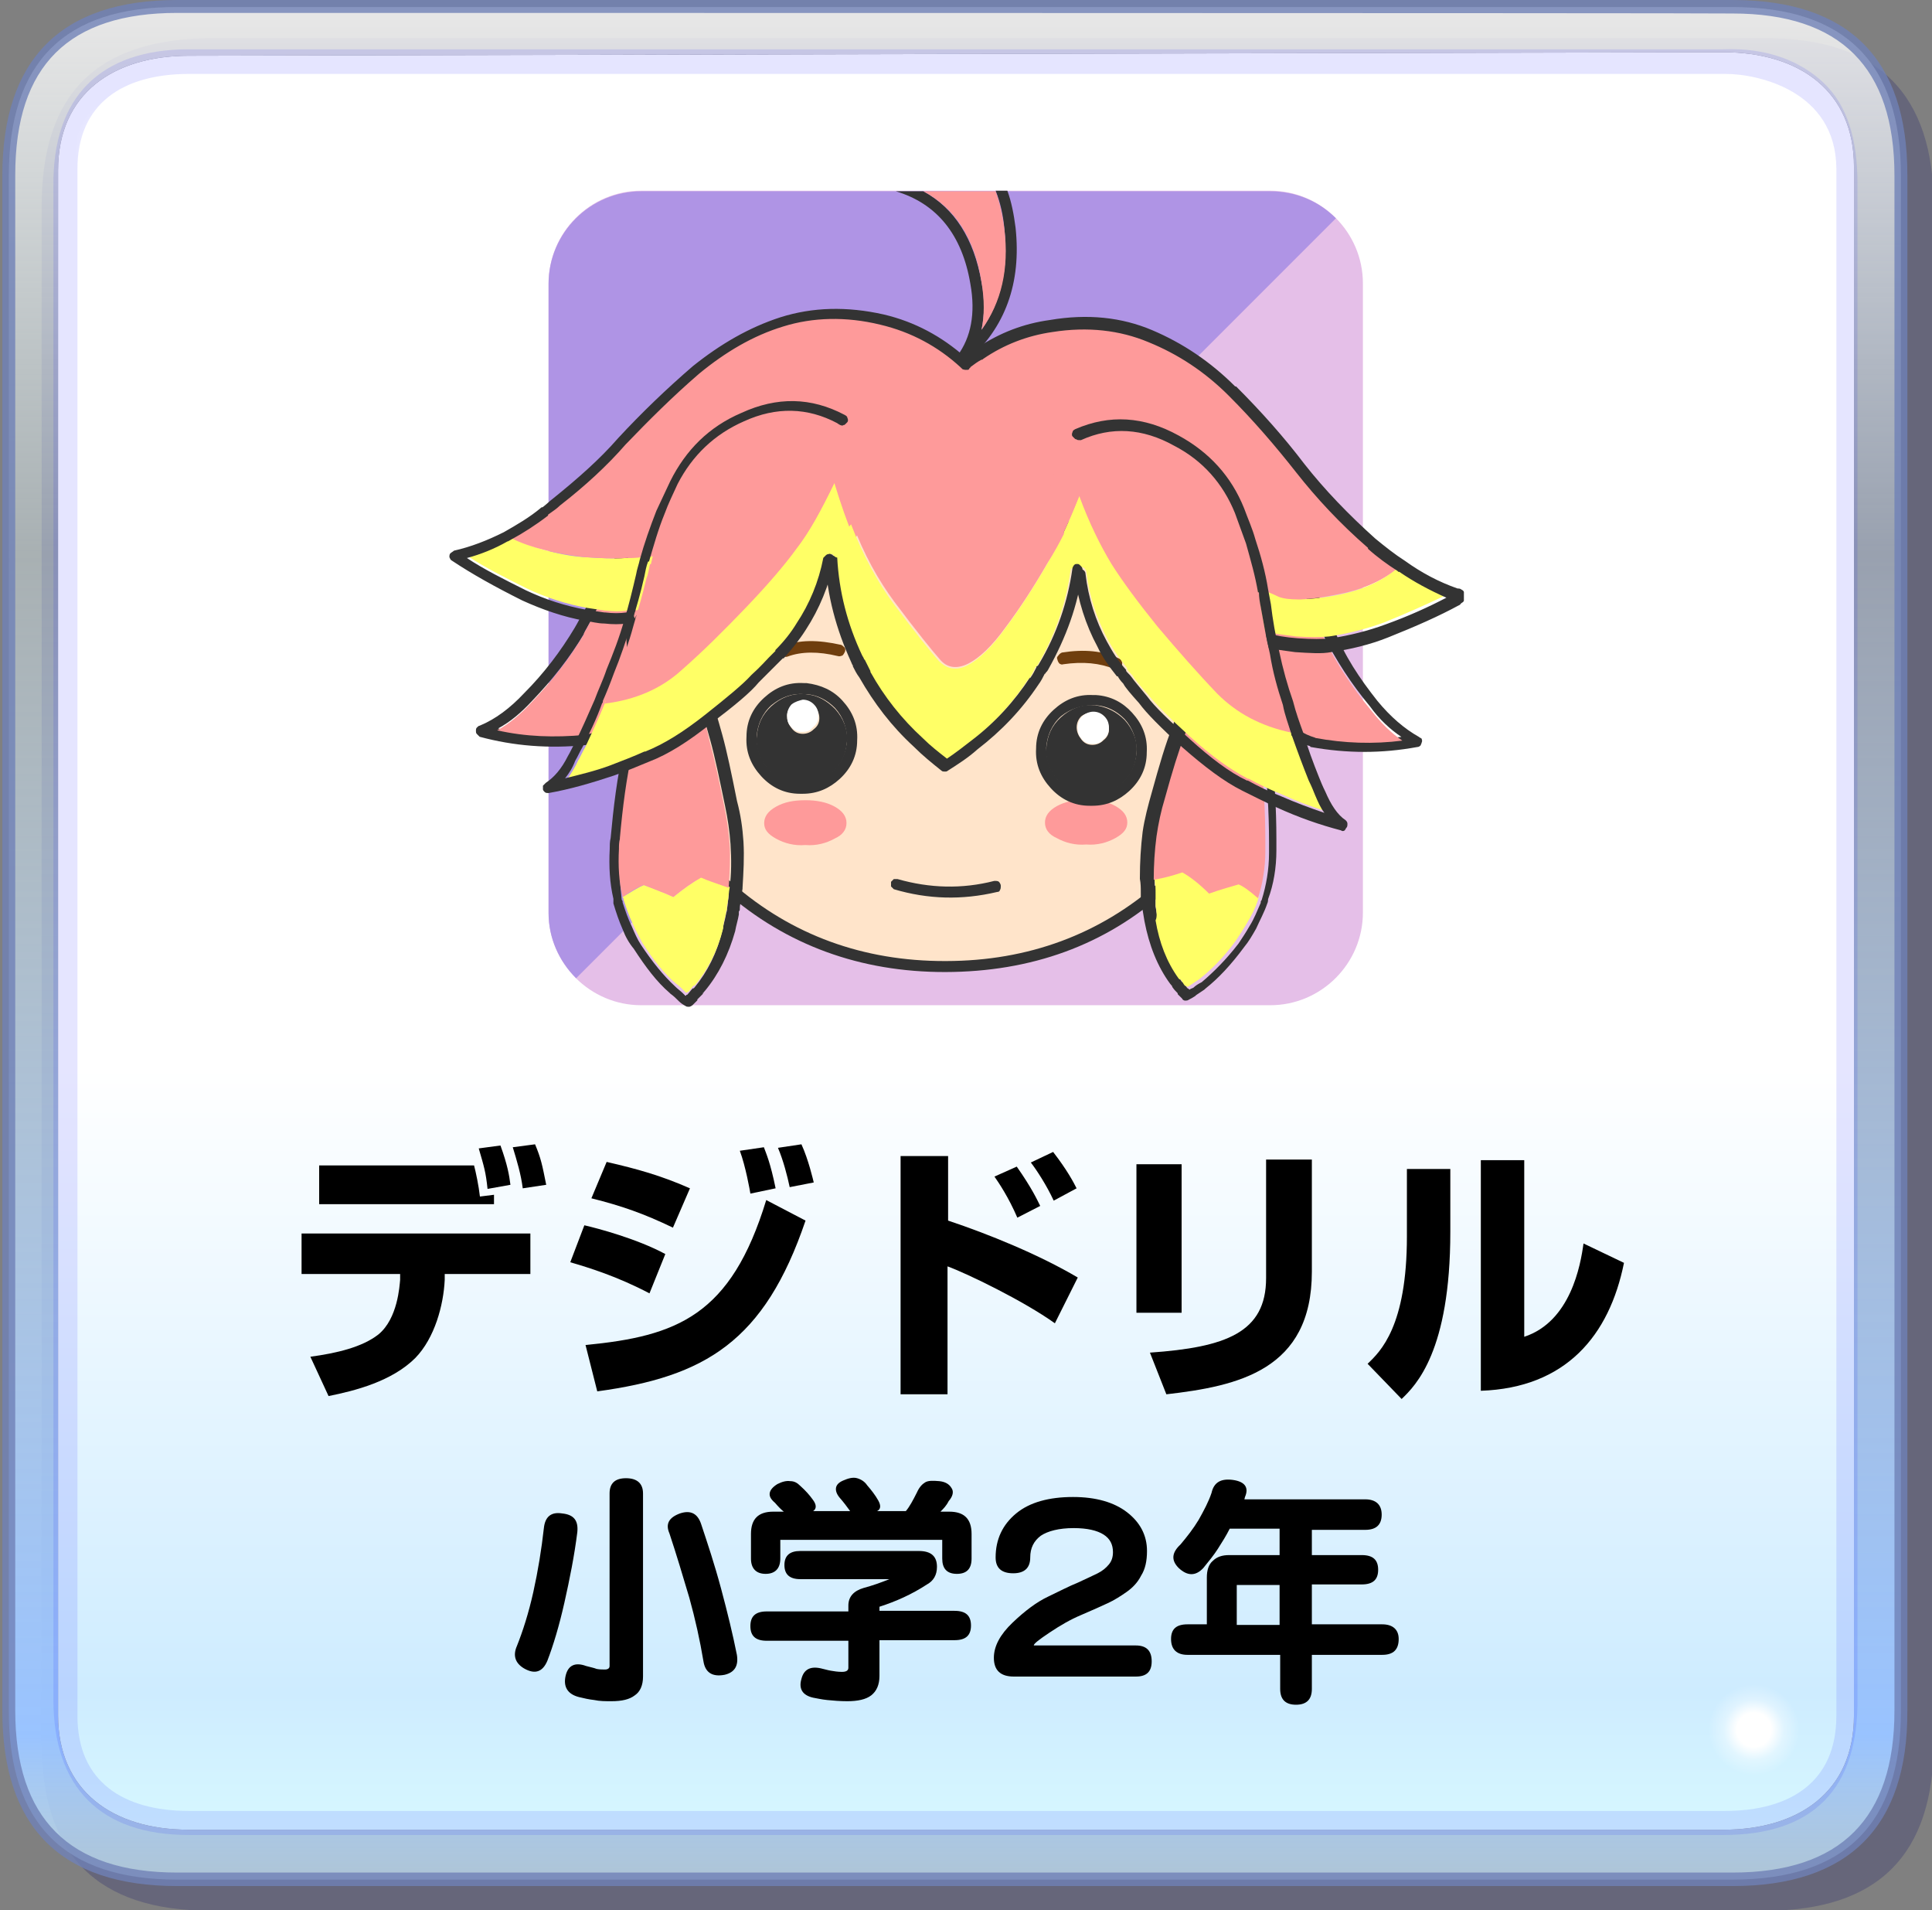
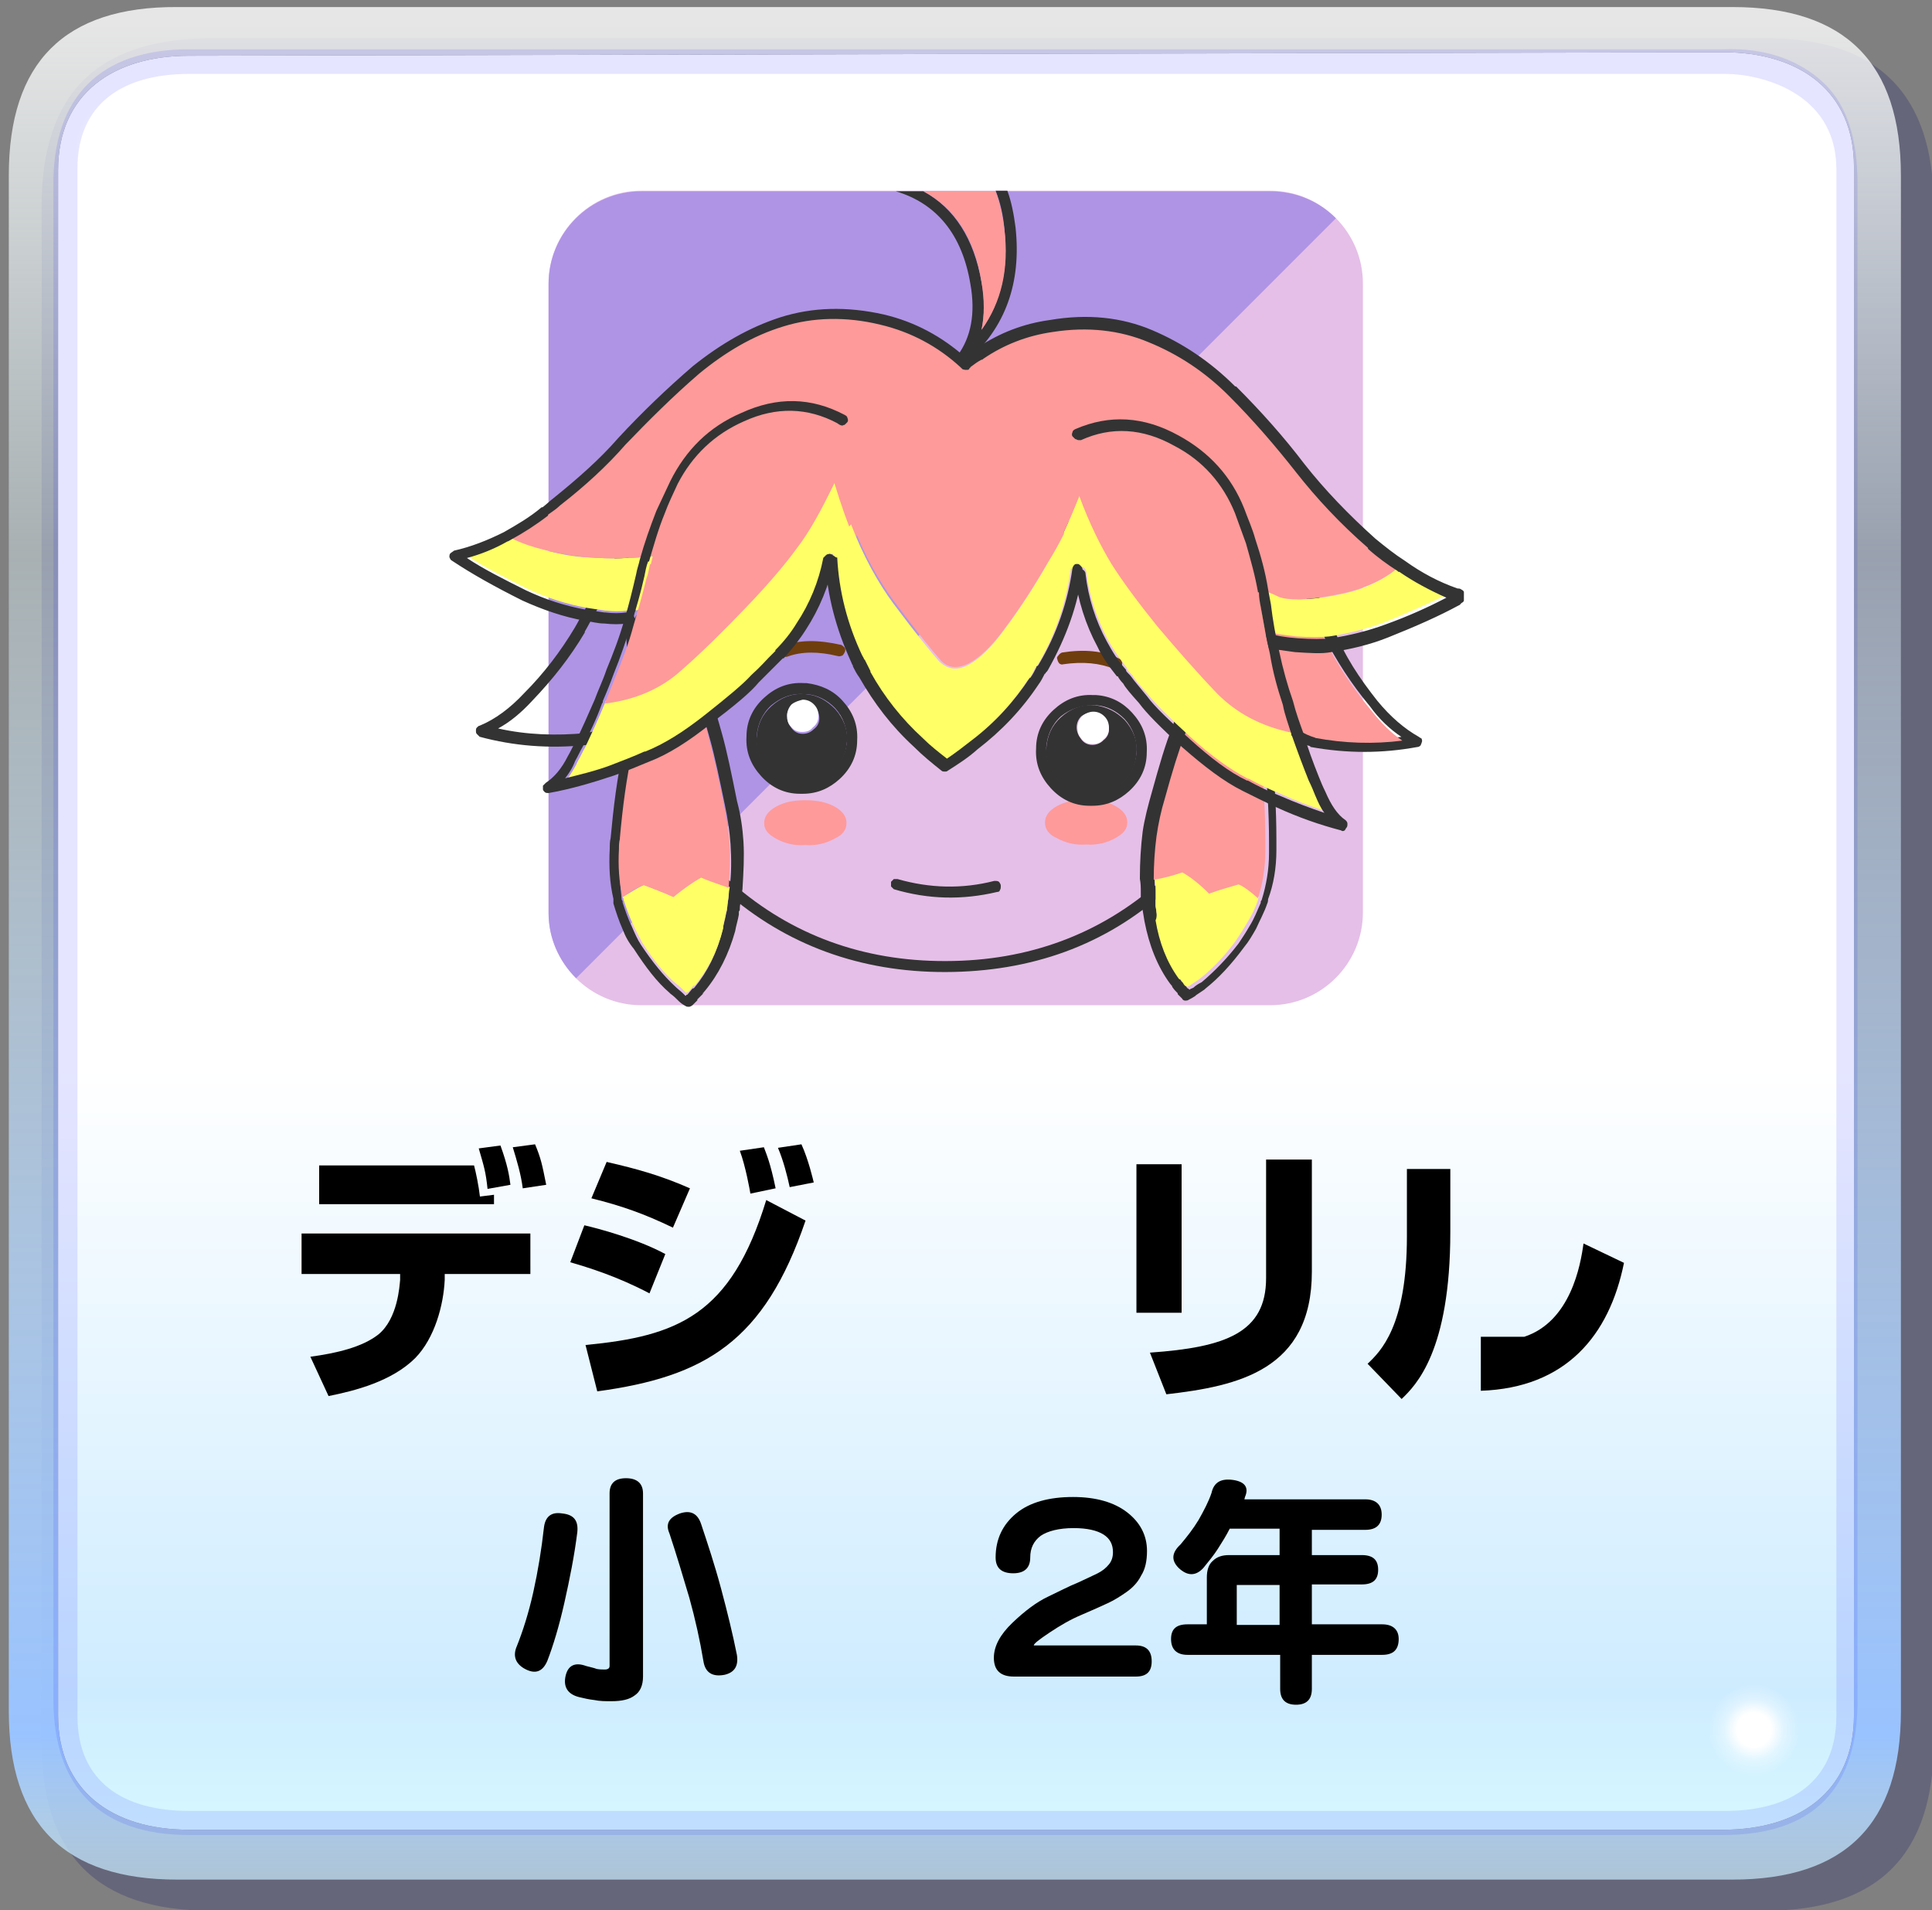
<svg xmlns="http://www.w3.org/2000/svg" version="1.1" id="レイヤー_1" x="0px" y="0px" viewBox="0 0 329.3 325.5" style="enable-background:new 0 0 329.3 325.5;" xml:space="preserve">
  <rect x="0" y="0" width="329.3" height="325.5" fill="#808080" stroke="none" />
  <style type="text/css">
	.st0{fill:#000066;fill-opacity:0.2;}
	.st1{fill:url(#SVGID_1_);}
	.st2{fill:url(#SVGID_00000113312770756518727800000016895102230737082538_);}
	.st3{opacity:0.102;fill:#0000FF;enable-background:new    ;}
	.st4{opacity:0.8;fill:#7081B7;enable-background:new    ;}
	.st5{fill:url(#SVGID_00000037688098696467208330000009849121231296717223_);}
	.st6{fill:url(#SVGID_00000017499891814336974930000013246954609508823739_);}
	.st7{fill:url(#SVGID_00000140725070952244981640000002726899284091449492_);}
	.st8{fill:#E5BFE8;}
	.st9{fill:#AF94E5;}
	.st10{fill:#FFE4CA;}
	.st11{fill:#333333;}
	.st12{fill:#FE9A9A;}
	.st13{fill:#6F3E0E;}
	.st14{fill:#FFFF66;}
	.st15{fill:#FFFFFF;}
</style>
  <g>
    <path class="st0" d="M329.6,35.2c0-19.2-9.5-28.7-28.7-28.7H35.8C16.5,6.7,7.1,15.9,7.1,35.2v261.7c0,19.2,9.5,28.7,28.7,28.7   h265.1c19.2,0,28.7-9.5,28.7-28.7V35.2z" />
    <linearGradient id="SVGID_1_" gradientUnits="userSpaceOnUse" x1="704.462" y1="-1368.221" x2="704.462" y2="-1793.373" gradientTransform="matrix(0.793 0 0 -0.794 -396.151 -1093.934)">
      <stop offset="3.500000e-02" style="stop-color:#FFFFFF;stop-opacity:0.8" />
      <stop offset="0.302" style="stop-color:#E5F9FF;stop-opacity:0.4" />
      <stop offset="0.898" style="stop-color:#99C3FF" />
      <stop offset="0.969" style="stop-color:#CCEDFF;stop-opacity:0.702" />
    </linearGradient>
    <path class="st1" d="M324,29.9c0-19.2-9.5-28.7-28.7-28.7H30.2C11,1.1,1.5,10.6,1.5,29.9v261.7c0,19.2,9.5,28.7,28.7,28.7h265.1   c19.2,0,28.7-9.5,28.7-28.7V29.9 M293.7,8.9c13.1,0,22.3,6.7,22.3,19.5v263.9c0,13.1-9.5,19.5-22.3,19.5H32.2   c-13.1,0-22.3-6.7-22.3-19.5V29c0-13.1,9.5-19.5,22.3-19.5L293.7,8.9L293.7,8.9z" />
    <linearGradient id="SVGID_00000099632195737426901340000000438468547799807162_" gradientUnits="userSpaceOnUse" x1="704.638" y1="-1379.57" x2="704.638" y2="-1782.151" gradientTransform="matrix(0.793 0 0 -0.794 -396.151 -1093.934)">
      <stop offset="3.500000e-02" style="stop-color:#FFFFFF" />
      <stop offset="0.565" style="stop-color:#FFFFFF" />
      <stop offset="0.898" style="stop-color:#CEECFF" />
      <stop offset="0.969" style="stop-color:#D6F7FF" />
    </linearGradient>
    <path style="fill:url(#SVGID_00000099632195737426901340000000438468547799807162_);" d="M293.7,8.9c13.1,0,22.3,6.7,22.3,19.5   v263.9c0,13.1-9.5,19.5-22.3,19.5H32.2c-13.1,0-22.3-6.7-22.3-19.5V29c0-13.1,9.5-19.5,22.3-19.5L293.7,8.9L293.7,8.9z" />
    <path class="st3" d="M293.7,312.7H32.2c-15.1,0-23.1-8.1-23.1-23.1v-258C9,16.5,17.1,8.4,32.2,8.4h261.5c7.5-0.3,13.1,2,17,5.6   c4.2,3.9,5.9,9.8,5.9,17.3v258C316.8,304.9,309,312.7,293.7,312.7z M294.2,12.6c-0.3,0-0.6,0-0.6,0H32.2c-11.2,0-19,5-19,16.2   v263.6c0,11.2,7.8,16.2,19,16.2h261.8c11.2,0,19-5,19-16.2V28.7C312.9,15.4,299.5,12.6,294.2,12.6z" />
-     <path class="st4" d="M295.3,321.4H30.2c-19.8,0-29.8-10-29.8-29.8V29.9C0.4,10.1,10.4,0,30.2,0h265.1c19.8,0,29.8,10,29.8,29.8   v261.7C325.2,311.3,315.1,321.4,295.3,321.4z M30.2,2.2c-18.4,0-27.6,8.9-27.6,27.6v261.7c0,18.4,9.2,27.6,27.6,27.6h265.1   c18.4,0,27.6-9.2,27.6-27.6V29.9c0-18.4-9.2-27.6-27.6-27.6C295.3,2.2,30.2,2.2,30.2,2.2z" />
    <radialGradient id="SVGID_00000040564524944106423850000010583528842330610832_" cx="1178.065" cy="-2048.458" r="52.771" gradientTransform="matrix(0.707 0 0 -0.707 -533.939 -1153.483)" gradientUnits="userSpaceOnUse">
      <stop offset="7.800000e-02" style="stop-color:#FFFFFF" />
      <stop offset="0.137" style="stop-color:#FFFFFF;stop-opacity:0.353" />
      <stop offset="0.208" style="stop-color:#FFFFFF;stop-opacity:0" />
    </radialGradient>
    <path style="fill:url(#SVGID_00000040564524944106423850000010583528842330610832_);" d="M307,287.3c-2.2-2.2-4.7-3.3-8.1-3.3   c-3.1,0-5.6,1.1-8.1,3.1c-2.2,2.5-3.1,5.3-3.1,8.1c0,3.1,1.1,5.6,3.1,8.1c2.2,2.2,4.7,3.3,8.1,3.1c3.1,0,5.6-1.1,8.1-3.1   c2.2-2,3.1-4.7,3.1-8.1C310.1,291.8,309,289.6,307,287.3z" />
    <g>
      <path d="M90.4,210.2v6.9H75.8l0,1c-0.2,4.3-1.7,9.9-5,13.3c-4,4-10.3,5.6-14.8,6.5l-3.1-6.7c4.4-0.6,8.8-1.6,11.6-3.8    c3.3-2.7,3.6-8.3,3.7-9.3l0-1H51.4v-6.9H90.4z M80.8,198.6c0.3,1.1,0.8,3.5,1,5.3l2.4-0.3v1.6H54.4v-6.6H80.8z M83.1,202.6    c-0.3-2.9-0.6-3.8-1.5-6.9l3.7-0.5c1.2,3.3,1.5,5.1,1.7,6.7L83.1,202.6z M89.1,202.5c-0.3-2.4-1-4.7-1.7-7l3.8-0.5    c1,2.4,1.2,3.4,1.9,6.9L89.1,202.5z" />
      <path d="M110.7,220.4c-5.5-2.9-10.4-4.4-13.5-5.3l2.4-6.3c2.2,0.5,9,2.3,13.8,4.9L110.7,220.4z M99.8,229.2    c15.6-1.5,24.8-5,30.8-24.7l6.7,3.5c-7,20.6-17.1,26.6-35.5,29.1L99.8,229.2z M114.7,209.2c-5-2.4-8.7-3.7-13.9-5l2.6-6.2    c5.2,1.2,9.2,2.3,14.2,4.5L114.7,209.2z M127.9,203.4c-0.1-0.6-0.8-4.6-1.8-7.3l4.1-0.6c0.4,1.1,1.1,2.6,2,7L127.9,203.4z     M134.6,202.3c-0.4-1.9-1.1-4.6-2-6.7l4-0.6c1.2,2.6,2,6.1,2.1,6.5L134.6,202.3z" />
-       <path d="M161.6,197V208c6.9,2.3,15.5,5.8,22.1,9.7l-3.9,7.8c-5.3-3.8-15-8.5-18.3-9.7v21.8h-8V197H161.6z M173.4,207.5    c-1.5-3.5-3.2-6-3.9-7l3.8-1.7c2.6,3.7,3.5,5.7,4,6.7L173.4,207.5z M179.6,204.6c-1.2-2.6-2.9-5.2-3.9-6.5l3.8-1.8    c2.4,3.1,3.5,5.2,4,6.2L179.6,204.6z" />
      <path d="M201.4,223.7h-7.7v-25.3h7.7V223.7z M223.6,216.7c0,16.8-12.6,19.5-24.8,20.9l-2.8-7.1c12.9-0.9,19.8-3.4,19.8-12.7v-20.2    h7.8V216.7z" />
-       <path d="M247.2,209.9c0,20.4-5.9,26.2-8.3,28.5l-5.8-6c2.2-2.1,6.7-6.4,6.7-21.7v-11.5h7.4V209.9z M259.8,227.8    c7.9-2.6,9.6-12.2,10.1-15.9l6.9,3.3c-2.5,12.4-9.9,21.3-24.4,21.8v-39.3h7.4V227.8z" />
+       <path d="M247.2,209.9c0,20.4-5.9,26.2-8.3,28.5l-5.8-6c2.2-2.1,6.7-6.4,6.7-21.7v-11.5h7.4V209.9z M259.8,227.8    c7.9-2.6,9.6-12.2,10.1-15.9l6.9,3.3c-2.5,12.4-9.9,21.3-24.4,21.8v-39.3V227.8z" />
      <path d="M92.7,260.4c0.2-1.9,1.2-2.8,3.1-2.5c2,0.2,2.8,1.2,2.6,3.2c-0.5,4-1.3,8-2.2,12c-0.9,4-1.9,7.3-2.9,9.9    c-0.8,1.9-2.1,2.4-4,1.3c-1.5-0.9-1.9-2.2-1.2-3.8c1-2.5,2-5.6,2.8-9.2C91.7,267.7,92.3,264,92.7,260.4z M103.9,254.5    c0-1.7,0.9-2.6,2.8-2.6c1.9,0,2.9,0.9,2.9,2.6v31.2c0,1.5-0.5,2.6-1.4,3.2c-0.9,0.7-2.2,1-4,1c-1,0-2,0-2.9-0.2    c-0.9-0.1-1.8-0.3-2.6-0.5c-2-0.5-2.7-1.8-2.3-3.6c0.4-1.8,1.6-2.4,3.5-1.7c0.7,0.2,1.3,0.3,1.8,0.5c0.5,0.1,1,0.1,1.4,0.1    c0.5,0,0.8-0.2,0.8-0.6V254.5z M114.1,261.3c-0.7-1.6-0.1-2.7,1.8-3.4c1.8-0.6,3,0,3.6,1.8c1.1,3.3,2.3,6.9,3.4,11    c1.1,4.1,2,7.8,2.7,11.3c0.3,1.9-0.4,3-2.1,3.4c-2.1,0.4-3.3-0.4-3.6-2.3c-0.6-3.6-1.4-7.2-2.4-10.8    C116.4,268.6,115.3,264.9,114.1,261.3z" />
-       <path d="M161.8,257.6c2.5,0,3.8,1.2,3.8,3.8v4.2c0,1.7-0.8,2.6-2.5,2.6c-1.7,0-2.5-0.9-2.5-2.6v-3.2h-27.6v3.2    c0,1.7-0.9,2.6-2.5,2.6c-1.6,0-2.5-0.9-2.5-2.6v-4.2c0-2.5,1.2-3.8,3.8-3.8h1.8c-0.4-0.3-0.9-0.8-1.5-1.5c-0.7-0.6-1-1.1-0.9-1.7    c0.1-0.5,0.5-1,1.3-1.5c0.8-0.4,1.5-0.6,2.2-0.5c0.7,0,1.2,0.3,1.7,0.8c0.9,0.8,1.6,1.6,2.1,2.3c0.7,0.9,0.7,1.6,0.1,2h6.3    c-0.5-0.7-1.1-1.5-1.8-2.3c-0.5-0.6-0.7-1.2-0.6-1.7c0.1-0.5,0.5-0.9,1.2-1.2c0.9-0.4,1.7-0.6,2.4-0.4c0.7,0.2,1.3,0.6,1.7,1.2    c0.7,0.8,1.4,1.7,1.9,2.6c0.5,0.9,0.4,1.5-0.2,1.8h4.9c0.6-0.7,1.2-1.8,1.9-3.2c0.4-0.9,0.9-1.4,1.4-1.7s1.3-0.3,2.4-0.2    c1,0.1,1.7,0.5,2.1,1.2c0.4,0.6,0.2,1.4-0.5,2.2c-0.4,0.8-0.9,1.3-1.4,1.8H161.8z M149.9,274.5h12.8c1.9,0,2.8,0.8,2.8,2.5    s-0.9,2.5-2.8,2.5h-12.8v6.1c0,1.5-0.5,2.6-1.4,3.3c-0.9,0.7-2.3,1-4.1,1c-1.2,0-2.4-0.1-3.4-0.2s-1.8-0.3-2.4-0.4    c-1.8-0.4-2.5-1.5-2-3.2c0.4-1.6,1.5-2.2,3.3-1.8c0.5,0.1,1.1,0.3,1.7,0.4c0.6,0.1,1.2,0.2,1.9,0.2c0.7,0,1.1-0.2,1.1-0.7v-4.6    h-13.9c-1.9,0-2.8-0.8-2.8-2.5s0.9-2.5,2.8-2.5h13.9v-1c0-1.5,0.9-2.5,2.6-3c1.5-0.4,2.9-0.9,4.4-1.5h-15.2    c-1.8,0-2.7-0.8-2.7-2.4c0-1.6,0.9-2.4,2.7-2.4h20.2c2.1,0,3.1,0.9,3.1,2.7c0,1.4-0.6,2.4-1.7,3c-2.6,1.7-5.3,2.9-8.1,3.8V274.5z" />
      <path d="M195.5,264.3c0,1.7-0.3,3.1-1,4.2c-0.6,1.2-1.5,2.1-2.5,2.8c-1,0.7-2.1,1.4-3.2,1.9c-1.1,0.5-2.6,1.2-4.5,2    c-1.9,0.8-3.6,1.8-5.4,3c-1.8,1.2-2.7,1.9-2.7,2.2h17.4c1.8,0,2.7,0.9,2.7,2.7s-0.9,2.6-2.7,2.6h-20.8c-2.3,0-3.4-1.1-3.4-3.2    c0-2,1.1-4,3.2-6c2.1-2,4.1-3.5,6-4.4s3.6-1.8,5.1-2.4c1.5-0.7,2.6-1.2,3.4-1.6c0.8-0.4,1.4-0.9,1.9-1.5c0.5-0.6,0.7-1.3,0.7-2.1    c0-1.3-0.5-2.3-1.6-3c-1.1-0.7-2.8-1.1-5.1-1.1c-2.5,0-4.4,0.5-5.6,1.3c-1.2,0.9-1.8,2.1-1.8,3.7c0,1.8-1,2.7-2.9,2.7    c-2,0-3-0.9-3-2.7c0-3.1,1.2-5.6,3.5-7.5s5.6-2.8,9.7-2.8c3.9,0,7,0.9,9.2,2.6S195.5,261.6,195.5,264.3z" />
      <path d="M223.6,260.5v4.5h8.5c1.9,0,2.8,0.8,2.8,2.5s-0.9,2.5-2.8,2.5h-8.5v6.8h12c1.8,0,2.8,0.9,2.8,2.5c0,1.8-0.9,2.7-2.8,2.7    h-12v5.8c0,1.8-0.9,2.7-2.7,2.7s-2.7-0.9-2.7-2.7v-5.8h-15.8c-1.8,0-2.8-0.9-2.8-2.7c0-1.7,0.9-2.5,2.8-2.5h3.3v-8    c0-1.2,0.3-2.2,1-2.8c0.7-0.7,1.6-1,2.8-1h8.6v-4.5h-8.5c-0.6,1.2-1.3,2.3-2,3.4c-0.7,1.1-1.6,2.2-2.5,3.3c-1.3,1.4-2.7,1.4-4.2,0    c-1.3-1.3-1.2-2.6,0.3-4c1.1-1.3,2.2-2.7,3.1-4.2c0.9-1.6,1.7-3.1,2.2-4.6c0.4-1.8,1.6-2.5,3.7-2.2c2,0.3,2.7,1.3,2,2.9l-0.1,0.4    h20.6c1.8,0,2.8,0.9,2.8,2.6c0,1.7-0.9,2.6-2.8,2.6H223.6z M210.8,276.9h7.3v-6.8h-7.3V276.9z" />
    </g>
    <radialGradient id="SVGID_00000016043502502175186470000014111014800997645238_" cx="-449.9" cy="-572.082" r="37.149" gradientTransform="matrix(1.257 0 0 -1.257 588.004 -693.602)" gradientUnits="userSpaceOnUse">
      <stop offset="7.800000e-02" style="stop-color:#FFFFFF" />
      <stop offset="0.137" style="stop-color:#FFFFFF;stop-opacity:0.353" />
      <stop offset="0.208" style="stop-color:#FFFFFF;stop-opacity:0" />
    </radialGradient>
    <path style="fill:url(#SVGID_00000016043502502175186470000014111014800997645238_);" d="M32.4,15.6c-2.8-2.8-6.1-3.9-10-3.9   s-7.3,1.1-9.8,3.9s-4.2,6.1-4.2,10s1.4,7.3,4.2,10s6.1,4.2,10,4.2s7.3-1.4,10-4.2s4.2-5.9,4.2-10C36.6,21.8,35.2,18.4,32.4,15.6z" />
    <radialGradient id="SVGID_00000060750852266701831680000008233200259012398504_" cx="1330.297" cy="-2015.938" r="40.05" gradientTransform="matrix(0.628 0 0 -0.629 -805.063 -1249.094)" gradientUnits="userSpaceOnUse">
      <stop offset="7.800000e-02" style="stop-color:#FFFFFF" />
      <stop offset="0.137" style="stop-color:#FFFFFF;stop-opacity:0.353" />
      <stop offset="0.208" style="stop-color:#FFFFFF;stop-opacity:0" />
    </radialGradient>
    <path style="fill:url(#SVGID_00000060750852266701831680000008233200259012398504_);" d="M36.3,12.6C35,11.2,33,10.3,31,10.3   s-3.9,0.8-5.6,2.2c-1.7,1.7-2.2,3.3-2.2,5.6s0.6,3.9,2.2,5.3c1.7,1.7,3.3,2.2,5.3,2.2s3.9-0.6,5.3-2.2c1.7-1.4,2.2-3.3,2.2-5.3   C38.6,16.2,37.7,14.2,36.3,12.6z" />
    <g>
      <path class="st8" d="M216.5,32.5H109.3c-8.7,0-15.8,7.1-15.8,15.8v18.9v69.4v18.9c0,8.7,7.1,15.8,15.8,15.8h107.2    c8.7,0,15.8-7.1,15.8-15.8v-18.9V67.2V48.3C232.3,39.6,225.2,32.5,216.5,32.5z" />
      <path class="st9" d="M98.2,166.7L227.7,37.2c-2.9-2.9-6.8-4.6-11.2-4.6H109.3c-8.7,0-15.8,7.1-15.8,15.8v18.9v69.4v18.9    C93.5,159.9,95.3,163.8,98.2,166.7z" />
      <g>
        <g transform="matrix( 1.559, -0.003, 0.003, 1.559, 446.8,524.6) ">
          <g transform="matrix( 1, 0, 0, 1, 0,0) ">
            <g>
              <g id="_C__Charactor_____BOX________howa__0_Layer0_0_FILL_00000038410107397821160220000007614366620194984611_">
-                 <path class="st10" d="M-159.2-239.8c6.6-5.7,9.8-12.7,9.8-20.9c0-4-0.8-7.7-2.4-11.2c-22.6-9.3-43.3-9.3-62,0         c-1.6,3.4-2.4,7.2-2.4,11.2c0,8.2,3.2,15.1,9.7,20.9c6.6,5.8,14.4,8.7,23.6,8.7C-173.5-231.2-165.7-234.1-159.2-239.8z" />
-               </g>
+                 </g>
            </g>
            <g>
              <path class="st11" d="M-182.8-230.6c-9.3,0-17.4-3-24-8.8c-6.6-5.8-9.9-13-10-21.3c0-4.1,0.8-7.9,2.4-11.4        c0.1-0.3,0.5-0.4,0.8-0.3c0.3,0.1,0.4,0.5,0.3,0.8c-1.5,3.4-2.3,7-2.3,10.9c0,8,3.2,14.8,9.6,20.4c6.4,5.6,14.2,8.5,23.2,8.5        c0,0,0,0,0.1,0c9,0,16.8-2.9,23.2-8.5c6.4-5.6,9.6-12.5,9.6-20.4c0-3.9-0.8-7.6-2.3-10.9c-0.1-0.3,0-0.6,0.3-0.8        c0.3-0.1,0.6,0,0.8,0.3c1.6,3.5,2.4,7.4,2.4,11.4c0,8.3-3.4,15.5-10,21.3C-165.3-233.5-173.4-230.6-182.8-230.6        C-182.7-230.6-182.8-230.6-182.8-230.6z" />
            </g>
          </g>
        </g>
        <g transform="matrix( 1.559, -0.003, 0.003, 1.559, 446.4,536.9) ">
          <g transform="matrix( 1, 0, 0, 1, 0,0) ">
            <g>
              <g id="_C__Charactor_____BOX________howa____0_Layer0_0_FILL_FL_FL_00000067238208232202995200000007979426481218599851_">
                <path class="st12" d="M-163.9-253.1c0.9-0.5,1.3-1,1.3-1.7c0-0.7-0.4-1.3-1.3-1.8c-0.9-0.5-1.9-0.7-3.2-0.7         c-1.2,0-2.3,0.2-3.2,0.7c-0.9,0.5-1.3,1.1-1.3,1.8c0,0.7,0.4,1.3,1.3,1.7c0.9,0.5,2,0.8,3.2,0.7         C-165.9-252.3-164.8-252.6-163.9-253.1z" />
              </g>
            </g>
          </g>
          <g transform="matrix( -1, 0, 0, 1, 0,0) ">
            <g>
              <g id="_C__Charactor_____BOX________howa____0_Layer0_1_FILL_00000149347945767220144600000016952517487127721150_">
                <path class="st12" d="M201-253.1c0.9-0.5,1.3-1,1.3-1.7c0-0.7-0.4-1.3-1.3-1.8c-0.9-0.5-1.9-0.7-3.2-0.7         c-1.2,0-2.3,0.2-3.2,0.7c-0.9,0.5-1.3,1.1-1.3,1.8c0,0.7,0.4,1.3,1.3,1.7c0.9,0.5,2,0.8,3.2,0.7         C199-252.3,200.1-252.6,201-253.1z" />
              </g>
            </g>
          </g>
        </g>
        <g>
          <g transform="matrix( 1, 0, 0, 1, 0,0) ">
            <g>
              <g id="Layer0_0_FILL_00000128484814308725503370000002667896440194205836_">
                <path class="st13" d="M133.5,110.1c-0.3,0-0.5,0.2-0.6,0.5c-0.1,0.2-0.1,0.5,0,0.7c0.1,0.2,0.2,0.4,0.5,0.5         c0.3,0.1,0.5,0.2,0.8,0.1c2.4-0.9,5.3-0.9,8.6-0.1c0.3,0.1,0.5,0,0.8-0.1c0.2-0.2,0.3-0.4,0.4-0.6c0.1-0.2,0.1-0.5,0-0.7         c-0.2-0.2-0.4-0.4-0.6-0.5C139.4,109,136.2,109,133.5,110.1 M180.6,113.1c0.2,0.1,0.4,0.2,0.6,0.1c3.4-0.5,6.3-0.2,8.7,0.8         c0.2,0,0.4,0,0.7-0.1c0.2-0.1,0.4-0.3,0.6-0.5c0.1-0.2,0.1-0.5,0-0.7c-0.1-0.3-0.3-0.4-0.5-0.5c-2.7-1.3-5.9-1.6-9.7-1         c-0.2,0.1-0.4,0.2-0.6,0.5c-0.2,0.2-0.3,0.4-0.2,0.6C180.3,112.7,180.4,112.9,180.6,113.1z" />
              </g>
            </g>
          </g>
          <g transform="matrix( -1.572, 0, 0, 1.572, 693.25,529.5) ">
            <g transform="matrix( 1, 0, 0, 1, -287.95,-179.95) ">
              <g>
                <g id="________________0_Layer0_0_FILL_00000053509103945087397400000014244981661985566876_">
                  <path class="st11" d="M579.6-80.9c-1.4,1.7-2.9,3-4.5,3.9c-0.1,0.1-0.2,0.1-0.3,0.2c0,0.1-0.1,0.2,0,0.4          c0,0.1,0.1,0.2,0.1,0.3c0.1,0.1,0.2,0.2,0.4,0.2c3.8,0.7,7.6,0.7,11.5,0c0,0,0.1,0,0.1-0.1c0.8-0.2,1.5-0.5,2.1-0.9l0,0          c0.5-0.4,1.1-0.8,1.6-1.3c0.6-0.5,1.1-1,1.5-1.7c0.5-0.6,0.9-1.1,1.3-1.7l0-0.1c0.4-0.6,0.7-1.1,0.9-1.7          c0.3-0.5,0.5-1.1,0.7-1.6l0,0c0.2-0.5,0.4-1.2,0.6-1.9l0-0.1c0.2-0.7,0.3-1.5,0.4-2.2l0,0c0-0.8,0.1-1.5,0-2.3l0,0          c0-0.8-0.1-1.7-0.4-2.5c-0.2-0.7-0.4-1.4-0.7-2.1l0,0c-0.3-0.7-0.7-1.4-1.3-2l-0.1-0.1c-0.4-0.5-1-0.8-1.5-0.9l0.1,0          c-1-0.2-1.9,0-2.5,0.6l-0.1,0c-0.6,0.5-1.1,1.2-1.5,1.9l0,0c-0.3,0.6-0.6,1.3-0.9,1.9c0,0,0,0,0,0.1          c-0.3,0.6-0.6,1.2-0.9,1.9l0,0c-0.4,0.7-0.7,1.4-1,2.1c-0.3,0.7-0.6,1.4-0.9,1.9l0,0C583.2-85.8,581.5-83.3,579.6-80.9           M589.3-95.9c0.3-0.6,0.7-1.1,1.2-1.5l0-0.1c0.4-0.3,0.9-0.4,1.5-0.3l0,0c0.3,0.1,0.6,0.3,0.9,0.6l0,0          c0.5,0.6,0.9,1.1,1.1,1.7l-0.1-0.1c0.3,0.7,0.5,1.3,0.7,1.9c0.2,0.7,0.3,1.4,0.3,2.1l0,0.1c0,0.7,0,1.4,0,2.1l0,0.1          c-0.1,0.7-0.2,1.4-0.4,2l0,0c-0.2,0.7-0.4,1.3-0.6,1.8l0-0.1c-0.2,0.5-0.5,1-0.7,1.6c-0.2,0.5-0.5,1.1-0.9,1.6          c-0.3,0.5-0.7,1.1-1.2,1.6c-0.4,0.6-0.9,1.1-1.4,1.5c-0.5,0.4-1,0.8-1.5,1.2c-0.5,0.3-1.1,0.6-1.8,0.8l0.1,0          c-3.2,0.6-6.4,0.7-9.5,0.3c1.2-0.8,2.4-1.9,3.4-3.3c2-2.4,3.7-5,5.1-7.8l0-0.1c0.3-0.5,0.5-1.1,0.9-1.9          c0.3-0.7,0.6-1.4,1-2.1l0.1-0.1c0.3-0.7,0.6-1.3,0.9-1.9c0,0,0,0,0.1-0.1C588.7-94.6,588.9-95.2,589.3-95.9L589.3-95.9z" />
                  <path class="st12" d="M590.5-97.3c-0.5,0.4-0.9,0.9-1.2,1.5l-0.1,0.1c-0.3,0.6-0.6,1.2-0.8,1.8c0,0,0,0-0.1,0.1          c-0.3,0.6-0.6,1.2-0.9,1.9l-0.1,0.1c-0.3,0.7-0.7,1.4-1,2.1c-0.3,0.7-0.6,1.4-0.9,1.9l0,0.1c-1.4,2.8-3.1,5.4-5.1,7.8          c-1.1,1.4-2.2,2.5-3.4,3.3c3.1,0.4,6.3,0.3,9.5-0.3l-0.1,0c0.7-0.2,1.3-0.5,1.8-0.8c0.5-0.3,1-0.7,1.5-1.2          c0.5-0.4,1-0.9,1.4-1.5c0.5-0.5,0.8-1.1,1.2-1.6c0.3-0.5,0.6-1.1,0.9-1.6c0.3-0.5,0.5-1.1,0.7-1.6l0,0.1          c0.2-0.5,0.4-1.1,0.6-1.8l0,0c0.2-0.7,0.3-1.3,0.4-2l0-0.1c0.1-0.7,0.1-1.4,0-2.1l0-0.1c0-0.7-0.1-1.4-0.3-2.1          c-0.2-0.6-0.4-1.3-0.7-1.9l0.1,0.1c-0.3-0.6-0.7-1.2-1.1-1.7l0,0c-0.3-0.3-0.6-0.5-0.9-0.6l0,0          C591.4-97.8,590.9-97.7,590.5-97.3L590.5-97.3z" />
                </g>
              </g>
            </g>
          </g>
          <g transform="matrix( 1.572, 0, 0, 1.572, 586.6,533.25) ">
            <g transform="matrix( 1, 0, 0, 1, -287.95,-179.95) ">
              <g>
                <g id="________________0_Layer0_0_FILL_00000115508904781565933830000004334025561404469896_">
                  <path class="st11" d="M-28.4-84.1c-1.5,1.6-3.1,2.8-4.8,3.5c-0.1,0-0.2,0.1-0.3,0.2c-0.1,0.1-0.1,0.2-0.1,0.4          c0,0.1,0,0.2,0.1,0.3c0.1,0.1,0.2,0.2,0.3,0.3c3.7,1,7.5,1.3,11.5,0.9c0,0,0.1,0,0.1-0.1c0.8-0.2,1.6-0.4,2.2-0.7l0,0          c0.6-0.3,1.1-0.7,1.7-1.1c0.6-0.4,1.2-1,1.7-1.5c0.5-0.5,1-1,1.4-1.5l0-0.1c0.4-0.5,0.8-1.1,1.1-1.6c0.3-0.5,0.6-1,0.8-1.5          l0,0c0.3-0.5,0.5-1.1,0.8-1.9l0-0.1c0.3-0.7,0.5-1.4,0.6-2.2l0,0c0.1-0.8,0.2-1.5,0.2-2.2l0,0c0.1-0.8,0-1.7-0.2-2.5          c-0.1-0.7-0.3-1.4-0.5-2.1l0,0c-0.3-0.7-0.6-1.4-1.1-2.1l-0.1-0.1c-0.4-0.5-0.9-0.9-1.4-1.1l0.1,0c-1-0.3-1.8-0.2-2.6,0.4          l-0.1,0c-0.7,0.5-1.2,1.1-1.6,1.8l0,0c-0.4,0.6-0.7,1.2-1,1.8c0,0,0,0,0,0.1c-0.3,0.5-0.7,1.1-1.1,1.8l0,0          c-0.4,0.7-0.8,1.3-1.2,2c-0.4,0.7-0.7,1.3-1,1.8l0,0C-24.4-88.7-26.2-86.3-28.4-84.1 M-17.5-98.2c0.3-0.6,0.8-1,1.3-1.4          l0-0.1c0.4-0.3,0.9-0.4,1.5-0.2l0,0c0.3,0.1,0.6,0.4,0.9,0.7l0,0c0.4,0.6,0.8,1.2,1,1.8l-0.1-0.1c0.2,0.7,0.4,1.3,0.5,2          c0.2,0.7,0.2,1.4,0.2,2.1l0,0.1c0,0.7-0.1,1.4-0.2,2.1l0,0.1c-0.1,0.7-0.3,1.3-0.6,2l0,0c-0.2,0.7-0.5,1.3-0.7,1.8l0-0.1          c-0.3,0.5-0.5,1-0.8,1.5c-0.3,0.5-0.6,1-1,1.5c-0.4,0.5-0.8,1-1.3,1.5c-0.4,0.5-0.9,1-1.5,1.4c-0.5,0.4-1.1,0.8-1.6,1.1          c-0.5,0.3-1.1,0.5-1.9,0.6l0.1,0c-3.2,0.3-6.4,0.2-9.5-0.5c1.3-0.7,2.5-1.7,3.7-3c2.2-2.3,4.1-4.7,5.7-7.4l0-0.1          c0.3-0.5,0.6-1.1,1-1.8c0.4-0.7,0.8-1.3,1.1-2l0.1-0.1c0.4-0.7,0.7-1.3,1-1.8c0,0,0.1,0,0.1-0.1          C-18.2-97-17.9-97.6-17.5-98.2L-17.5-98.2z" />
-                   <path class="st12" d="M-16.2-99.6c-0.5,0.4-1,0.8-1.3,1.4l-0.1,0.1c-0.3,0.6-0.7,1.2-1,1.7c0,0,0,0-0.1,0.1          c-0.3,0.5-0.6,1.1-1,1.8l-0.1,0.1c-0.4,0.6-0.8,1.3-1.1,2c-0.4,0.7-0.7,1.3-1,1.8l0,0.1c-1.6,2.7-3.5,5.1-5.7,7.4          c-1.2,1.3-2.4,2.3-3.7,3c3.1,0.7,6.2,0.8,9.5,0.5l-0.1,0c0.7-0.1,1.3-0.3,1.9-0.6c0.5-0.3,1-0.7,1.6-1.1          c0.5-0.4,1-0.8,1.5-1.4c0.5-0.5,0.9-1,1.3-1.5c0.4-0.5,0.7-1,1-1.5c0.3-0.5,0.6-1,0.8-1.5l0,0.1c0.2-0.5,0.5-1.1,0.7-1.8          l0,0c0.2-0.7,0.4-1.3,0.6-2l0-0.1c0.1-0.7,0.2-1.4,0.2-2.1l0-0.1c0.1-0.7,0-1.4-0.2-2.1c-0.1-0.6-0.3-1.3-0.5-2l0.1,0.1          c-0.2-0.6-0.6-1.2-1-1.8l0,0c-0.2-0.3-0.5-0.6-0.9-0.7l0,0C-15.2-100-15.7-100-16.2-99.6L-16.2-99.6z" />
                </g>
              </g>
            </g>
          </g>
          <g transform="matrix( 1.572, 0, 0, 1.572, 640,531.95) ">
            <g transform="matrix( 1, 0, 0, 1, 0,0) ">
              <path class="st11" d="M-331.8-246.1h1.4c-0.8-1.2-1.5-2.4-2.1-3.7c-1-2-1.8-4-2.6-5.9c-0.7-1.9-1.3-3.7-1.7-5.3        c-0.3-1.6-0.7-3.6-1-5.9c-0.3-1.9-0.4-3.3-0.2-4.3c-0.1,0-0.2-0.1-0.2-0.1c-0.1-0.1-0.2-0.2-0.2-0.4c0-0.1,0-0.3,0.1-0.4        c0,0,0.1-0.1,0.1-0.1c0,0-0.1,0-0.1-0.1c-0.1,0-0.3,0-0.4,0c-0.1,0.1-0.1,0.1-0.2,0.1c0.1,0,0.1,0.1,0.1,0.1        c0.2,0.1,0.2,0.3,0.3,0.4c0,0.2,0,0.3-0.1,0.4c-0.1,0.2-0.2,0.3-0.4,0.3c-0.1,0-0.1,0-0.2,0c-0.1,1.1,0,2.5,0.2,4.2l0,0.1        c0.3,2.3,0.7,4.3,1,6c0.4,1.7,1,3.5,1.7,5.5c0.7,1.9,1.6,3.9,2.6,5.9l0,0.1C-333-248.2-332.4-247.2-331.8-246.1z" />
              <path class="st11" d="M-270.4-270c0,0-0.1,0-0.1,0c0.1,0,0.1,0.1,0.1,0.1c0,0.1,0,0.2,0,0.2c0.1-0.1,0.1-0.2,0.2-0.3        C-270.2-270-270.3-270-270.4-270z" />
              <path class="st14" d="M-351.6-280.1c-0.1,0.1-0.2,0.1-0.4,0.2c-1.5,0.8-2.9,1.4-4.4,1.8c1.8,1.2,4,2.3,6.4,3.5        c2.1,1,4.3,1.7,6.5,2.1c0.7,0.1,1.3,0.2,2,0.3l0.1,0c0.8,0.1,1.6,0.1,2.3,0c0.1,0,0.2,0,0.3,0c0.1,0,0.1-0.1,0.2-0.1        c0.1-0.1,0.3-0.1,0.4,0c0,0,0.1,0.1,0.1,0.1c0.1-0.1,0.2-0.1,0.2-0.1c1.1-0.1,2.3-0.4,3.5-0.8c1.3-0.4,2.7-1,3.9-1.8        c1.3-0.7,2.4-1.5,3.5-2.4c1.3-0.9,2.4-1.7,3.4-2.2l-0.1,0l4.5-2.7c0,0,0.1,0,0.1,0c1.2-0.5,2.7-0.8,4.4-1        c-0.4-1.2-0.9-2.5-1.3-3.9c-0.2,0.4-0.4,0.8-0.6,1.1c0,0.2-0.1,0.3-0.2,0.4c-0.6,1-1.4,1.8-2.5,2.3c-1.3,0.7-2.7,1.3-4.1,1.7        c-1.4,0.5-2.9,1-4.3,1.5c-1.4,0.5-2.8,0.9-4.2,1.3c-1.5,0.4-2.9,0.7-4.4,0.7c-1.1,0.1-2.1,0.2-3,0.2c-1.4,0.1-2.9,0-4.5-0.1        c-1.5-0.1-2.9-0.4-4.4-0.8C-349.2-279.1-350.5-279.5-351.6-280.1 M-288.8-283.8c-0.2-0.4-0.4-0.9-0.7-1.3        c-0.4,0.9-1,1.9-1.5,3c1,0.2,2.1,0.4,3.1,0.7l0.1,0c0.4,0.2,0.7,0.3,1.1,0.4l0,0c1.1,0.4,2,1,2.9,1.6c1.3,0.9,2.4,1.9,3.5,2.9        l0.1,0c1.1,1.2,2.7,2.5,4.8,3.9c1.5,1.1,3,1.9,4.7,2.4c0.1,0.1,0.2,0.1,0.2,0.2c0.1,0,0.1,0,0.1,0c0.1,0,0.2,0,0.3,0.1        c0.1-0.1,0.3-0.1,0.4,0c0.6,0.2,1.6,0.3,3.1,0.5c1.5,0.1,2.7,0.1,3.6,0c2-0.3,4-0.8,5.9-1.5c2.5-1,4.7-2,6.6-2.9        c-1.7-0.7-3.4-1.6-5.1-2.8l-0.1,0c0,0-0.1,0-0.1-0.1c-1.7,1.5-4,2.4-6.8,2.9c-2.9,0.5-4.9,0.5-5.9,0.1c-1-0.5-1.9-0.8-2.6-0.9        c-0.7-0.1-1.8-0.6-3-1.3c-1.2-0.8-2.4-1.5-3.4-2.3c-1.1-0.8-2.3-1.6-3.5-2.4c-1.2-0.8-2.4-1.3-3.7-1.8        C-286-282.9-287.4-283.3-288.8-283.8z" />
              <path class="st12" d="M-300.6-299.7c-0.1,0-0.1,0.1-0.2,0.1c-0.4,0.3-0.8,0.6-1.2,0.8c0,0,0,0.1-0.1,0.1        c0,0.1-0.1,0.2-0.2,0.2c-0.1,0.1-0.2,0.1-0.4,0c-0.1,0-0.2-0.1-0.3-0.2l-0.1-0.1c-2.4-2.3-5.3-3.8-8.7-4.6        c-3.8-0.9-7.3-0.8-10.5,0.2c-3.2,1.1-6.2,2.8-9.1,5.1c-2.9,2.5-5.6,5.1-8,7.7c-2.1,2.3-4.5,4.5-7.1,6.6        c-0.4,0.4-0.9,0.7-1.3,1l0,0.1c-1.3,1-2.6,1.8-4,2.6c1.2,0.6,2.4,1,3.6,1.3c1.5,0.4,2.9,0.6,4.4,0.8c1.6,0.1,3.1,0.2,4.5,0.1        c0.9,0,1.9-0.1,3-0.2c1.4-0.1,2.9-0.3,4.4-0.7c1.4-0.4,2.8-0.8,4.2-1.3c1.4-0.5,2.8-1,4.3-1.5c1.4-0.5,2.8-1,4.1-1.7        c1-0.6,1.8-1.3,2.5-2.3c0.1-0.1,0.1-0.3,0.2-0.4c0.2-0.3,0.4-0.7,0.6-1.1c0.4,1.4,0.8,2.7,1.3,3.9c0.1,0,0.1,0,0.2,0l0.1,0        c1.3,0.1,2.7,0.1,4.2,0c1.6,0,3.2,0.1,4.7,0.1c1.5,0.1,2.9,0.1,4.3,0.2l0.1,0c1.6,0,3.1,0.1,4.6,0.3l0.1,0        c1.4,0.1,2.7,0.2,4.1,0.3l0,0c0.4,0,0.9,0.1,1.3,0.1c0.1,0,0.1,0,0.2,0c0.6-1,1.1-2,1.5-3c0.2,0.4,0.4,0.9,0.7,1.3        c1.3,0.5,2.7,1,4.1,1.4c1.3,0.4,2.5,1,3.7,1.8c1.2,0.8,2.4,1.6,3.5,2.4c1,0.8,2.1,1.5,3.4,2.3c1.3,0.8,2.3,1.2,3,1.3        c0.8,0.2,1.7,0.5,2.6,0.9c1,0.5,3,0.5,5.9-0.1c2.8-0.5,5-1.4,6.8-2.9c-1.1-0.7-2.1-1.6-3.2-2.4l0-0.1c-3-2.7-5.6-5.4-7.8-8.2        c-2.2-2.8-4.6-5.6-7.3-8.3l0,0c-2.6-2.6-5.5-4.5-8.7-5.8c-3.1-1.3-6.6-1.6-10.4-1.1C-295.9-302.2-298.4-301.2-300.6-299.7z" />
              <path class="st11" d="M-248.4-274.2c0-0.1-0.1-0.2-0.3-0.3c-0.1-0.1-0.3-0.1-0.4-0.1c-2-0.7-3.9-1.7-5.7-3        c-1.1-0.7-2.1-1.5-3.2-2.4c-2.9-2.6-5.5-5.3-7.7-8.1c-2.2-2.9-4.7-5.7-7.4-8.4l-0.1,0c-2.7-2.7-5.7-4.7-9-6.1        c-3.3-1.4-7-1.8-11.1-1.1c-2.9,0.4-5.4,1.4-7.7,2.9c0,0,0,0-0.1,0.1c0,0-0.1,0-0.2,0.1c-0.1,0.1-0.2,0.3-0.4,0.3        c0,0-0.1,0-0.1,0.1c-0.2,0.2-0.5,0.3-0.7,0.5c-2.5-2.2-5.4-3.8-8.8-4.6c-4-0.9-7.7-0.8-11.2,0.3c-3.4,1.1-6.5,2.9-9.5,5.3        c-2.9,2.5-5.6,5.1-8.1,7.8c-2,2.3-4.4,4.4-7,6.5c-0.4,0.3-0.8,0.7-1.2,1l-0.1,0c-1.3,1.1-2.7,1.9-4.1,2.7        c-1.8,0.9-3.6,1.6-5.4,2c-0.1,0.1-0.3,0.2-0.4,0.3c-0.1,0.1-0.1,0.3-0.1,0.4c0.1,0.2,0.1,0.3,0.3,0.4c2.1,1.4,4.6,2.8,7.6,4.3        c2.2,1,4.5,1.8,6.8,2.2c0.7,0.1,1.4,0.3,2.1,0.3c0.9,0.1,1.7,0.1,2.4,0c0.1,0,0.2,0,0.2,0c0.2,0,0.3-0.1,0.4-0.3        c0.1-0.1,0.2-0.2,0.1-0.4c0-0.2-0.1-0.3-0.3-0.4c0,0-0.1,0-0.1-0.1c-0.1,0-0.2,0-0.3,0c-0.7,0.1-1.5,0.1-2.3,0l-0.1,0        c-0.7-0.1-1.3-0.2-2-0.3c-2.2-0.4-4.4-1.1-6.5-2.1c-2.4-1.2-4.6-2.3-6.4-3.5c1.5-0.4,3-1,4.4-1.8c0.1,0,0.2-0.1,0.4-0.2        c1.3-0.7,2.7-1.6,4-2.6l0-0.1c0.4-0.3,0.9-0.6,1.3-1c2.7-2.1,5.1-4.3,7.1-6.6c2.5-2.6,5.1-5.2,8-7.7c2.8-2.3,5.8-4.1,9.1-5.1        c3.2-1,6.8-1.1,10.5-0.2c3.4,0.8,6.3,2.4,8.7,4.6l0.1,0.1c0.1,0.1,0.2,0.2,0.3,0.2c0.1,0,0.3,0,0.4,0c0.1,0,0.2-0.1,0.2-0.2        c0,0,0.1,0,0.1-0.1c0.4-0.3,0.8-0.6,1.2-0.8c0.1,0,0.1,0,0.2-0.1c2.2-1.5,4.7-2.5,7.5-2.9c3.8-0.6,7.3-0.2,10.4,1.1        c3.2,1.3,6.1,3.2,8.7,5.8c2.7,2.7,5.1,5.5,7.3,8.3c2.2,2.8,4.8,5.6,7.8,8.2l0,0.1c1,0.9,2.1,1.7,3.2,2.4c0,0,0.1,0.1,0.1,0.1        l0.1,0c1.6,1.1,3.3,2,5.1,2.8c-1.9,1-4.1,2-6.6,2.9c-1.9,0.7-3.9,1.2-5.9,1.5c-0.9,0.1-2.1,0.1-3.6,0        c-1.4-0.1-2.4-0.3-3.1-0.5c-0.1,0-0.3,0-0.4,0c-0.1,0.1-0.2,0.2-0.2,0.3c0-0.1,0-0.2,0-0.2c0,0-0.1-0.1-0.1-0.1        c0-0.1-0.1-0.1-0.2-0.2c-1.7-0.5-3.2-1.4-4.7-2.4c-2.1-1.5-3.7-2.8-4.8-3.9l-0.1,0c-1.1-1-2.2-2-3.5-2.9        c-0.9-0.6-1.8-1.2-2.9-1.6c-0.4-0.1-0.7-0.2-1.1-0.4l-0.1,0c-1-0.3-2-0.5-3.1-0.7c-0.1,0-0.1,0-0.2,0        c-0.4-0.1-0.9-0.1-1.3-0.1c-1.4-0.1-2.7-0.2-4.1-0.3l-0.1,0c-1.5-0.2-3-0.3-4.6-0.3l-0.1,0c-1.4-0.1-2.8-0.1-4.3-0.2        c-1.6-0.1-3.2-0.1-4.7-0.1c-1.5,0-2.9,0-4.2,0l-0.1,0c-0.1,0-0.1,0-0.2,0c-1.7,0.1-3.2,0.4-4.4,1c0,0-0.1,0-0.1,0l-4.5,2.7        l0.1,0c-1,0.6-2.1,1.3-3.4,2.2c-1.1,0.9-2.2,1.7-3.5,2.4c-1.3,0.8-2.6,1.4-3.9,1.8c-1.2,0.4-2.3,0.7-3.5,0.8        c-0.1,0-0.2,0-0.2,0.1c0,0-0.1,0.1-0.1,0.1c-0.1,0.1-0.2,0.3-0.1,0.4c0,0.2,0.1,0.3,0.2,0.4c0.1,0.1,0.2,0.1,0.2,0.1        c0.1,0,0.1,0,0.2,0c1.2-0.1,2.4-0.4,3.7-0.9c1.4-0.5,2.8-1.1,4.2-1.9c1.3-0.7,2.5-1.6,3.6-2.5c1.2-0.9,2.3-1.6,3.2-2.1        l4.5-2.7l-0.1,0.1c1.1-0.5,2.5-0.8,4.1-0.8l0.1,0c1.3,0.1,2.7,0.1,4.2,0c1.6,0,3.1,0.1,4.7,0.1c1.5,0.1,2.9,0.1,4.3,0.2        c1.5,0,3,0.1,4.5,0.3c1.4,0.1,2.8,0.2,4.1,0.3l0.1,0c0.4,0,0.8,0.1,1.2,0.1c1,0.2,2.1,0.4,3.1,0.7c0.4,0.2,0.7,0.3,1.1,0.4        l-0.1,0c1,0.4,1.9,0.9,2.7,1.5c1.2,0.9,2.4,1.8,3.4,2.8c1.2,1.2,2.8,2.5,5,4.1c1.6,1.1,3.2,2,5,2.6c0,0,0.1,0.1,0.1,0.1        c-0.1,1-0.1,1.9-0.3,2.6l0,0.1c-0.4,2.2-0.7,4.4-1.1,6.7c-0.4,2.2-0.9,4.5-1.7,6.6c-0.8,2.2-1.6,4.3-2.6,6.3        c-0.1,0.2-0.2,0.4-0.3,0.6h1.3c0,0,0,0,0-0.1c1-2,1.8-4.2,2.6-6.4c0.8-2.3,1.4-4.6,1.8-6.9c0.4-2.3,0.7-4.5,1.1-6.7        c0.1-0.7,0.2-1.6,0.3-2.6c0.7,0.2,1.7,0.3,3.1,0.5c1.6,0.1,2.9,0.2,3.9,0c2.1-0.3,4.2-0.8,6.2-1.6c3-1.2,5.5-2.3,7.7-3.5        c0,0,0.1,0,0.1-0.1c0,0,0.1,0,0.1-0.1c0.2-0.1,0.3-0.2,0.3-0.3C-248.4-273.9-248.4-274.1-248.4-274.2z" />
              <g>
                <path class="st14" d="M-271-274.6C-271-274.6-271-274.6-271-274.6c-0.8-0.1-1.8-0.6-3.1-1.3c-1.3-0.8-2.4-1.5-3.4-2.3         c-1.1-0.8-2.3-1.6-3.5-2.4c-1.2-0.8-2.4-1.3-3.7-1.7c-1.4-0.4-2.8-0.9-4.1-1.4c0,0,0,0,0,0c0,0,0,0,0,0         c1.3,0.5,2.7,1,4.1,1.4c1.3,0.4,2.5,1,3.7,1.8c1.2,0.8,2.4,1.6,3.5,2.4c1,0.8,2.1,1.5,3.4,2.3         C-272.7-275.3-271.7-274.8-271-274.6C-271-274.7-270.9-274.7-271-274.6C-270.9-274.7-271-274.6-271-274.6z M-336.1-278.1         C-336.2-278.1-336.2-278.1-336.1-278.1C-336.2-278.1-336.2-278.1-336.1-278.1c1.4-0.1,2.9-0.4,4.4-0.8         c1.4-0.4,2.8-0.8,4.2-1.3c1.4-0.5,2.8-1,4.3-1.5c1.4-0.5,2.8-1,4.1-1.7c1-0.6,1.8-1.3,2.5-2.3l0.2-0.4c0,0,0,0,0,0         c0,0,0,0,0,0l-0.2,0.4c-0.6,1-1.5,1.8-2.5,2.3c-1.3,0.7-2.7,1.3-4.1,1.7c-1.5,0.5-2.9,1-4.3,1.5c-1.4,0.5-2.9,0.9-4.2,1.3         C-333.2-278.4-334.7-278.1-336.1-278.1C-336.1-278.1-336.1-278.1-336.1-278.1z" />
              </g>
            </g>
          </g>
          <g transform="matrix( 1.572, 0, 0, 1.572, 641.55,566.85) ">
            <g transform="matrix( 1, 0, 0, 1, 0,0) ">
              <g>
                <g id="_________________0_Layer0_0_FILL_00000136375398318429066220000007132414905278850202_">
                  <path class="st11" d="M-299.7-264.1c0.1-0.1,0.1-0.3,0.1-0.5c0-0.1-0.1-0.3-0.2-0.4c-0.1-0.1-0.3-0.1-0.5-0.1          c-3.5,0.9-7,0.8-10.5-0.2c-0.1,0-0.3,0-0.4,0c-0.1,0.1-0.2,0.2-0.3,0.3c0,0.2,0,0.3,0,0.5c0.1,0.1,0.2,0.2,0.3,0.3          c3.7,1.1,7.4,1.2,11.2,0.3C-299.8-263.9-299.7-264-299.7-264.1z" />
                </g>
              </g>
            </g>
          </g>
          <g transform="matrix( 1.572, 0, 0, 1.572, 639.55,543.2) ">
            <g transform="matrix( 1, 0, 0, 1, 0,0) ">
              <g>
                <g id="_________________0_Layer0_0_FILL_FL_00000031187436632499690170000012806655947982817970_">
                  <path class="st11" d="M-319.4-271.5c-0.1,0-0.2,0-0.3,0c-1.7-0.1-3.1,0.5-4.3,1.6c-1.2,1.1-1.9,2.5-1.9,4.2          c-0.1,1.7,0.5,3.1,1.6,4.3c1.1,1.2,2.5,1.9,4.2,1.9c0.1,0,0.2,0,0.3,0l0,0c1.6,0,2.9-0.6,4-1.6c1.2-1.1,1.9-2.5,1.9-4.2          c0.1-1.7-0.5-3.1-1.6-4.3C-316.5-270.7-317.8-271.3-319.4-271.5L-319.4-271.5 M-319.7-270.3c0.1,0,0.2,0,0.2,0l0.1,0          c1.2,0.1,2.2,0.6,3.1,1.5c0.9,1,1.3,2.2,1.3,3.5c-0.1,1.3-0.6,2.5-1.6,3.4c-0.9,0.8-2,1.3-3.2,1.3l-0.1,0          c-0.1,0-0.1,0-0.2,0c-1.3-0.1-2.5-0.6-3.4-1.6c-0.9-1-1.3-2.2-1.3-3.5c0.1-1.3,0.6-2.5,1.6-3.4          C-322.2-269.9-321.1-270.4-319.7-270.3 M-288-270.2L-288-270.2c-0.1,0-0.2,0-0.3,0c-1.7-0.1-3.1,0.5-4.3,1.6          c-1.2,1.1-1.9,2.5-1.9,4.2c-0.1,1.7,0.5,3.1,1.6,4.3c1.1,1.2,2.5,1.9,4.2,1.9c0.1,0,0.2,0,0.3,0l0,0c1.6,0,2.9-0.6,4-1.6          c1.2-1.1,1.9-2.5,1.9-4.2c0.1-1.7-0.5-3.1-1.6-4.3C-285.1-269.4-286.4-270.1-288-270.2 M-288.3-269.1c0.1,0,0.2,0,0.2,0          l0.1,0c1.2,0.1,2.2,0.6,3.1,1.5c0.9,1,1.3,2.2,1.3,3.5c-0.1,1.3-0.6,2.5-1.6,3.4c-0.9,0.8-2,1.3-3.2,1.3l-0.1,0          c-0.1,0-0.1,0-0.2,0c-1.3-0.1-2.5-0.6-3.4-1.6c-0.9-1-1.3-2.2-1.3-3.5c0.1-1.3,0.6-2.5,1.6-3.4          C-290.8-268.7-289.6-269.1-288.3-269.1z" />
                  <path class="st11" d="M-319.5-270.3c-0.1,0-0.1,0-0.2,0c-1.3-0.1-2.5,0.4-3.5,1.3c-1,0.9-1.5,2-1.6,3.4          c-0.1,1.3,0.4,2.5,1.3,3.5c0.9,1,2,1.5,3.4,1.6c0.1,0,0.2,0,0.2,0l0.1,0c1.2,0,2.3-0.5,3.2-1.3c1-0.9,1.5-2,1.6-3.4          c0.1-1.3-0.4-2.5-1.3-3.5C-317.2-269.6-318.2-270.2-319.5-270.3L-319.5-270.3 M-321.5-267.9c0-0.5,0.2-0.9,0.5-1.2          c0.4-0.3,0.8-0.4,1.3-0.4c0.5,0,0.9,0.2,1.2,0.5c0.3,0.4,0.5,0.8,0.5,1.3c0,0.5-0.2,0.9-0.6,1.2c-0.3,0.3-0.7,0.5-1.2,0.5          c-0.5,0-0.9-0.2-1.2-0.6C-321.4-267.1-321.5-267.5-321.5-267.9 M-288.1-269.1c-0.1,0-0.1,0-0.2,0c-1.3-0.1-2.5,0.4-3.5,1.3          c-1,0.9-1.5,2-1.6,3.4c-0.1,1.3,0.4,2.5,1.3,3.5c0.9,1,2,1.5,3.4,1.6c0.1,0,0.2,0,0.2,0l0.1,0c1.2,0,2.3-0.5,3.2-1.3          c1-0.9,1.5-2,1.6-3.4c0.1-1.3-0.4-2.5-1.3-3.5C-285.8-268.4-286.8-268.9-288.1-269.1L-288.1-269.1 M-290.1-266.7          c0-0.5,0.2-0.9,0.5-1.2c0.4-0.3,0.8-0.4,1.3-0.4c0.5,0,0.9,0.2,1.2,0.5c0.3,0.4,0.5,0.8,0.5,1.3c0,0.5-0.2,0.9-0.6,1.2          c-0.3,0.3-0.7,0.5-1.2,0.5c-0.5,0-0.9-0.2-1.2-0.6C-289.9-265.8-290.1-266.2-290.1-266.7z" />
                  <path class="st15" d="M-321-269.2c-0.3,0.3-0.5,0.8-0.5,1.2c0,0.5,0.1,0.9,0.4,1.2c0.3,0.4,0.7,0.6,1.2,0.6          c0.5,0,0.9-0.1,1.2-0.5c0.4-0.3,0.6-0.7,0.6-1.2c0-0.5-0.1-0.9-0.5-1.3c-0.3-0.3-0.7-0.5-1.2-0.5          C-320.2-269.6-320.6-269.5-321-269.2 M-289.5-267.9c-0.3,0.3-0.5,0.8-0.5,1.2c0,0.5,0.1,0.9,0.4,1.2          c0.3,0.4,0.7,0.6,1.2,0.6c0.5,0,0.9-0.1,1.2-0.5c0.4-0.3,0.6-0.7,0.6-1.2c0-0.5-0.1-0.9-0.5-1.3c-0.3-0.3-0.7-0.5-1.2-0.5          C-288.7-268.4-289.2-268.2-289.5-267.9z" />
                </g>
              </g>
            </g>
          </g>
          <g transform="matrix( 1.572, 0, 0, 1.572, 604.45,560.4) ">
            <g transform="matrix( 1, 0, 0, 1, -225.4,-258.35) ">
              <g>
                <g id="________________0_Layer0_0_FILL_FL_00000073687358993130029210000010902044408984542892_">
                  <path class="st11" d="M-85.8-26.3c-1.3-0.2-2.4,0.4-3,1.8l0-0.1c-0.6,1.1-1.2,2.3-1.6,3.6c-0.4,1.3-0.8,2.7-1.1,4          c-0.7,3.1-1.1,6.4-1.4,9.7l0,0c-0.1,0.4-0.1,0.8-0.1,1.2c-0.1,1.9,0,3.7,0.4,5.4c0,0.1,0,0.3,0,0.5c0.3,1,0.6,1.9,1,2.8          c0.3,0.8,0.7,1.5,1.2,2.1c1.3,2,2.5,3.6,3.9,4.8l0.1,0.1c0.3,0.2,0.6,0.5,0.8,0.7c0,0,0.1,0.1,0.1,0.1          c0.2,0.2,0.5,0.4,0.7,0.5c0.1,0.1,0.3,0.1,0.4,0.1c0.1,0,0.3-0.1,0.4-0.2c0.2-0.2,0.3-0.3,0.5-0.5l0-0.1          c0.2-0.2,0.4-0.4,0.6-0.6l0-0.1c0,0,0.1,0,0.1-0.1c0,0,0,0,0.1-0.1c1.5-1.8,2.6-4,3.3-6.5c0.1-0.6,0.3-1.2,0.4-1.8          c0,0,0-0.1,0-0.1c0-0.1,0-0.1,0-0.2c0-0.1,0.1-0.1,0.1-0.2c0-0.2,0-0.5,0.1-0.8l0,0c0.1-0.5,0.1-1,0.2-1.5l0-0.1          c0.1-1.7,0.2-3.3,0.1-5c-0.1-1.5-0.3-2.9-0.7-4.4c-0.6-3-1.1-5.4-1.6-7.2c-0.5-1.8-1-3.5-1.6-5.1          C-83.4-25.3-84.5-26.3-85.8-26.3 M-85.9-25.1c0.9,0.1,1.6,0.8,2.2,2.2c0.6,1.5,1.1,3.2,1.6,5c0.5,1.8,1,4.2,1.6,7.1          c0.3,1.4,0.5,2.8,0.6,4.2c0.1,1.6,0.1,3.2-0.1,4.7c0,0,0,0.1,0,0.1l0,0c-0.1,0.5-0.1,1-0.2,1.5l0,0.1c0,0.3-0.1,0.5-0.1,0.8          c0,0.1-0.1,0.2-0.1,0.4c-0.1,0.6-0.3,1.2-0.4,1.8c-0.6,2.4-1.6,4.4-3,6.1c0,0,0,0-0.1,0.1l-0.1,0c-0.2,0.2-0.4,0.5-0.6,0.7          l-0.1,0c0,0.1,0,0.1-0.1,0.1c-0.1-0.1-0.2-0.2-0.3-0.3c-0.2-0.2-0.5-0.4-0.8-0.7l0,0c-1.3-1.2-2.5-2.7-3.7-4.5          c-0.4-0.6-0.7-1.3-1-2c-0.4-0.8-0.7-1.7-1-2.6c0,0,0-0.1,0-0.1c0,0,0-0.1-0.1-0.2C-91.9-2.4-92-4.2-91.9-6          c0-0.4,0.1-0.8,0.1-1.1l0-0.1c0.3-3.3,0.7-6.5,1.4-9.6c0.3-1.3,0.6-2.6,1-3.8c0.5-1.2,1-2.3,1.6-3.4l0,0          C-87.4-24.9-86.8-25.2-85.9-25.1z" />
                  <path class="st14" d="M-80.4,0.9c0-0.1,0-0.2,0.1-0.4c0-0.2,0-0.5,0.1-0.8l0-0.1c0.1-0.5,0.1-1,0.2-1.5l0,0c0,0,0-0.1,0-0.1          c-1.2-0.3-2.2-0.7-3-1.1C-84-2.5-85-1.8-86.1-0.9c-1.1-0.5-2.1-0.9-3.2-1.3c-0.5,0.2-1.3,0.7-2.3,1.3c0,0.1,0.1,0.1,0.1,0.2          c0,0,0,0.1,0,0.1c0.3,0.9,0.6,1.8,1,2.6c0.3,0.7,0.7,1.4,1,2c1.2,1.9,2.4,3.4,3.7,4.5l0,0c0.3,0.2,0.6,0.5,0.8,0.7          c0.1,0.1,0.2,0.2,0.3,0.3c0,0,0.1-0.1,0.1-0.1l0.1,0c0.2-0.2,0.4-0.5,0.6-0.7l0.1,0c0,0,0,0,0.1-0.1c1.4-1.7,2.4-3.7,3-6.1          C-80.7,2-80.5,1.4-80.4,0.9z" />
                  <path class="st12" d="M-83.8-23c-0.5-1.3-1.3-2.1-2.2-2.2c-0.8-0.1-1.5,0.3-1.9,1.1l0,0c-0.6,1-1.1,2.2-1.6,3.4          c-0.4,1.3-0.8,2.5-1,3.8c-0.7,3.1-1.1,6.3-1.4,9.6l0,0.1c-0.1,0.4-0.1,0.7-0.1,1.1c-0.1,1.8,0,3.6,0.4,5.2          c1-0.7,1.7-1.1,2.3-1.3c1,0.4,2.1,0.8,3.2,1.3C-85-1.8-84-2.5-83.1-3c0.9,0.4,1.9,0.7,3,1.1c0.1-1.6,0.2-3.2,0.1-4.7          c-0.1-1.4-0.3-2.8-0.6-4.2c-0.6-3-1.1-5.3-1.6-7.1C-82.6-19.8-83.2-21.4-83.8-23z" />
                </g>
              </g>
            </g>
          </g>
          <g transform="matrix( -1.572, 0, 0, 1.572, 674.85,557.15) ">
            <g transform="matrix( 1, 0, 0, 1, -225.4,-258.35) ">
              <g>
                <g id="________________0_Layer0_0_FILL_FL_00000180332102343464015310000007429914623350557113_">
                  <path class="st11" d="M521.9-24.6c-1.4-0.1-2.3,0.6-2.9,2l0-0.1c-0.5,1.1-1,2.4-1.3,3.7c-0.3,1.3-0.6,2.7-0.8,4.1          c-0.4,3.2-0.6,6.4-0.6,9.8l0,0c0,0.4,0,0.8,0,1.2c0,1.9,0.3,3.7,0.9,5.3c0,0.1,0,0.3,0.1,0.5c0.3,0.9,0.8,1.8,1.2,2.7          c0.4,0.7,0.8,1.4,1.3,2c1.4,1.9,2.8,3.4,4.2,4.5l0.1,0.1c0.3,0.2,0.6,0.4,0.9,0.6c0,0,0.1,0.1,0.1,0.1          c0.3,0.2,0.5,0.3,0.7,0.4c0.1,0.1,0.3,0.1,0.4,0.1c0.1,0,0.3-0.1,0.3-0.2c0.2-0.2,0.3-0.3,0.5-0.5l0-0.1          c0.2-0.2,0.4-0.4,0.6-0.7l0-0.1c0,0,0.1,0,0.1-0.1c0,0,0,0,0.1-0.1c1.4-1.9,2.3-4.2,2.8-6.8c0.1-0.6,0.2-1.2,0.3-1.8          c0,0,0-0.1,0-0.1c0-0.1,0-0.1,0-0.2c0-0.1,0.1-0.1,0.1-0.2c0-0.2,0-0.5,0-0.8l0,0c0-0.5,0-1,0.1-1.5l0-0.1          c0-1.7-0.1-3.4-0.3-5c-0.2-1.4-0.6-2.9-1-4.3c-0.8-2.9-1.5-5.3-2.2-7c-0.6-1.8-1.3-3.4-2-5          C524.3-23.7,523.2-24.6,521.9-24.6 M521.8-23.4c0.9,0,1.7,0.7,2.3,2c0.7,1.5,1.4,3.1,2,4.9c0.6,1.7,1.4,4.1,2.2,7          c0.4,1.4,0.7,2.7,0.9,4.1c0.2,1.6,0.3,3.2,0.3,4.7c0,0,0,0.1,0,0.1l0,0c0,0.5,0,1-0.1,1.5l0,0.1c0,0.3,0,0.5,0,0.8          c0,0.1,0,0.3,0,0.4c-0.1,0.6-0.2,1.2-0.3,1.8c-0.4,2.4-1.3,4.5-2.5,6.3c0,0,0,0-0.1,0.1l-0.1,0c-0.2,0.3-0.3,0.5-0.5,0.7          l-0.1,0c0,0.1,0,0.1-0.1,0.1c-0.1-0.1-0.2-0.1-0.4-0.2c-0.2-0.2-0.5-0.4-0.9-0.6l0,0c-1.3-1.1-2.7-2.5-4-4.2          c-0.4-0.6-0.8-1.2-1.2-1.9c-0.5-0.8-0.8-1.6-1.2-2.5c0,0,0-0.1,0-0.1c0,0,0-0.1-0.1-0.2c-0.5-1.6-0.8-3.3-0.8-5.1          c0-0.4,0-0.8,0-1.1l0-0.1c0-3.3,0.2-6.6,0.6-9.7c0.2-1.3,0.4-2.6,0.7-3.9c0.4-1.2,0.8-2.4,1.3-3.5l0,0          C520.4-23,521-23.4,521.8-23.4z" />
                  <path class="st14" d="M529.4,2.1c0-0.1,0-0.2,0-0.4c0-0.2,0-0.5,0-0.8l0-0.1c0-0.5,0-1,0.1-1.5l0,0c0,0,0-0.1,0-0.1          c-1.2-0.2-2.2-0.5-3.1-0.8c-0.9,0.5-1.8,1.3-2.9,2.3c-1.1-0.4-2.2-0.7-3.2-1c-0.5,0.3-1.2,0.8-2.1,1.5          c0,0.1,0.1,0.1,0.1,0.2c0,0,0,0.1,0,0.1c0.3,0.9,0.7,1.7,1.2,2.5c0.4,0.7,0.8,1.3,1.2,1.9c1.3,1.8,2.7,3.2,4,4.2l0,0          c0.3,0.2,0.6,0.4,0.9,0.6c0.1,0.1,0.3,0.2,0.4,0.2c0,0,0-0.1,0.1-0.1l0.1,0c0.2-0.2,0.3-0.5,0.5-0.7l0.1,0c0,0,0,0,0.1-0.1          c1.3-1.8,2.1-3.9,2.5-6.3C529.2,3.3,529.3,2.7,529.4,2.1z" />
                  <path class="st12" d="M524.2-21.4c-0.6-1.3-1.4-2-2.3-2c-0.8,0-1.4,0.4-1.8,1.3l0,0c-0.5,1.1-0.9,2.2-1.3,3.5          c-0.3,1.3-0.6,2.6-0.7,3.9c-0.4,3.1-0.6,6.4-0.6,9.7l0,0.1c0,0.4,0,0.8,0,1.1c0,1.8,0.3,3.6,0.8,5.1          c0.9-0.8,1.6-1.3,2.1-1.5c1,0.3,2.1,0.6,3.2,1c1-1,2-1.8,2.9-2.3c0.9,0.3,1.9,0.6,3.1,0.8c0-1.6-0.1-3.2-0.3-4.7          c-0.2-1.4-0.5-2.8-0.9-4.1c-0.8-2.9-1.5-5.2-2.2-7C525.6-18.3,524.9-19.9,524.2-21.4z" />
                </g>
              </g>
            </g>
          </g>
          <g>
            <path class="st11" d="M171.2,39.1c0.7,6.7-0.6,12.4-3.9,17.1c0.5-2.4,0.6-5.1,0-8.1c-1.3-7.4-4.6-12.6-9.9-15.5h-4.8       c0,0,0,0,0.1,0c7,2.1,11.3,7.4,12.7,15.8c0.9,5,0.1,9.1-2.2,12.2c-0.1,0.2-0.1,0.4-0.1,0.6c0,0.3,0.1,0.5,0.3,0.6       c0.2,0.2,0.4,0.3,0.6,0.3c0.3,0,0.5-0.1,0.7-0.3c0,0,0.1-0.1,0.1-0.2c6.6-5.8,9.3-13.4,8.3-22.8c-0.3-2.3-0.7-4.4-1.4-6.3h-2       C170.5,34.5,171,36.7,171.2,39.1z" />
          </g>
          <g>
            <path class="st12" d="M167.3,48.1c0.5,3,0.5,5.7,0,8.1c3.4-4.7,4.7-10.4,3.9-17.1c-0.3-2.4-0.8-4.6-1.5-6.5h-12.3       C162.8,35.5,166.1,40.6,167.3,48.1z" />
          </g>
          <g transform="matrix( 1.572, 0, 0, 1.572, 604.15,526.65) ">
            <g transform="matrix( 1, 0, 0, 1, -350.65,-273.15) ">
              <g>
                <g id="__________________0_Layer0_0_FILL_00000116226158546170904040000012014479765577480619_">
                  <path class="st14" d="M59.1-3.5L59.1-3.5c-0.8-1.9-1.5-4-2.2-6.3c-1.4,2.9-2.7,5.3-4.1,7.1c-1.4,1.9-3.2,4-5.5,6.4          c-2.3,2.4-4.7,4.7-7,6.8c-2.2,2-5,3.2-8.3,3.6c0,0.1-0.1,0.2-0.1,0.3c-0.7,1.7-1.4,3.2-2.1,4.7c-0.3,0.5-0.5,1-0.8,1.5          c-0.3,0.7-0.7,1.3-1.1,1.9c1.6-0.4,3.2-0.8,4.9-1.4c1.3-0.4,2.5-0.9,3.7-1.5l0.1,0c2-0.8,4.1-2.2,6.5-4          c2.4-1.8,4.1-3.3,5-4.3c1-1,1.6-1.6,1.9-1.9c0.3-0.3,0.5-0.5,0.7-0.7l0-0.1c0.9-0.9,1.7-1.9,2.3-2.9          c1.4-2.2,2.4-4.6,2.9-7.1c0-0.1,0.1-0.3,0.3-0.3c0.1-0.1,0.3-0.1,0.4-0.1c0.2,0,0.3,0.1,0.4,0.3c0,0,0.1,0.1,0.1,0.1          C57.7-1.8,58.5-2.5,59.1-3.5z" />
                  <path class="st12" d="M58-15.8c0,0-0.1,0.1-0.2,0.1c-0.1,0.1-0.3,0.1-0.5,0c-3.2-1.7-6.6-1.8-10.1-0.2          c-3.2,1.4-5.6,3.7-7.2,6.8c-0.5,1-1,2.1-1.4,3.2c-0.7,1.7-1.3,3.4-1.7,5.2l-0.1,0c-0.1,0.5-0.2,1.1-0.4,1.6          c-0.4,1.7-0.9,3.4-1.4,5.1c-0.5,1.9-1.2,3.7-1.9,5.4c-0.4,1-0.8,2-1.2,3c3.3-0.4,6.1-1.6,8.3-3.6c2.4-2.1,4.7-4.4,7-6.8          c2.3-2.4,4.2-4.6,5.5-6.4c1.4-1.8,2.7-4.2,4.1-7.1c0.7,2.3,1.4,4.3,2.2,6.2c0.6-1.2,0.9-2.6,1-4.2c0.1-1.6-0.1-3.1-0.5-4.5          C59.3-13.6,58.8-14.8,58-15.8z" />
                  <path class="st11" d="M57.8-15.8c0.1,0,0.1,0,0.2-0.1c0.1-0.1,0.1-0.1,0.2-0.2c0.1-0.1,0.1-0.3,0-0.5c0-0.1-0.1-0.2-0.3-0.3          c-3.6-1.9-7.3-2-11.2-0.2c-3.5,1.5-6,4-7.7,7.4c-0.5,1.1-1,2.1-1.5,3.2c-0.7,1.8-1.3,3.5-1.8,5.3l0,0          c-0.1,0.5-0.3,1-0.4,1.6c-0.4,1.7-0.8,3.4-1.3,5c-0.5,1.8-1.2,3.6-1.9,5.3c-0.4,1.2-0.9,2.2-1.3,3.3          c-0.7,1.6-1.4,3.2-2.1,4.6c-0.3,0.5-0.5,1-0.8,1.5c-0.7,1.4-1.5,2.3-2.4,2.9c-0.1,0.1-0.2,0.2-0.3,0.3c0,0.1,0,0.3,0,0.4          c0,0.1,0.1,0.2,0.2,0.3c0.1,0.1,0.3,0.1,0.4,0.1c2.3-0.4,4.7-1.1,7.1-1.9c1.4-0.5,2.6-1,3.8-1.5l0,0          c2.1-0.8,4.3-2.2,6.8-4.2c2.5-1.9,4.2-3.3,5.1-4.4c1-1,1.6-1.6,1.9-1.9c0.3-0.3,0.5-0.5,0.7-0.7l0.1,0c0.9-1,1.7-2,2.4-3.1          c1.5-2.3,2.5-4.8,3.1-7.5c0-0.1,0-0.2,0-0.3c0,0,0-0.1-0.1-0.1c-0.1-0.1-0.2-0.2-0.4-0.3c-0.1,0-0.3,0-0.4,0.1          c-0.1,0.1-0.2,0.2-0.3,0.3c-0.5,2.6-1.5,5-2.9,7.1c-0.6,1-1.4,2-2.3,2.9l0,0.1c-0.2,0.2-0.4,0.4-0.7,0.7          c-0.3,0.3-0.9,1-1.9,1.9c-0.9,1-2.6,2.4-5,4.3c-2.4,1.9-4.5,3.2-6.5,4l-0.1,0c-1.1,0.5-2.4,1-3.7,1.5          c-1.6,0.6-3.3,1-4.9,1.4c0.4-0.5,0.8-1.1,1.1-1.9c0.3-0.5,0.5-1,0.8-1.5c0.7-1.4,1.5-3,2.1-4.7c0.1-0.1,0.1-0.2,0.1-0.3          c0.4-0.9,0.8-1.9,1.2-3c0.7-1.7,1.3-3.5,1.9-5.4c0.5-1.6,1-3.3,1.4-5.1c0.1-0.5,0.2-1.1,0.4-1.6l0.1,0          c0.5-1.7,1-3.5,1.7-5.2c0.4-1.1,0.9-2.1,1.4-3.2c1.6-3.1,4-5.4,7.2-6.8c3.5-1.6,6.9-1.5,10.1,0.2          C57.5-15.7,57.7-15.7,57.8-15.8z" />
                </g>
              </g>
            </g>
          </g>
          <g transform="matrix( -1.572, 0, 0, 1.572, 675.25,527.35) ">
            <g transform="matrix( 1, 0, 0, 1, -350.65,-273.15) ">
              <g>
                <g id="__________________0_Layer0_0_FILL_00000103944122618504020850000007390734246230352317_">
                  <path class="st14" d="M665.8-2.6L665.8-2.6c-0.9-1.9-1.8-3.9-2.7-6.1c-1.1,3-2.3,5.5-3.5,7.4c-1.2,2-2.9,4.2-5,6.8          c-2.1,2.6-4.3,5-6.5,7.3c-2,2.1-4.7,3.5-8,4.2c0,0.1-0.1,0.2-0.1,0.3c-0.6,1.7-1.1,3.3-1.8,4.8c-0.2,0.5-0.4,1-0.7,1.6          c-0.3,0.7-0.6,1.4-1,1.9c1.6-0.5,3.2-1.1,4.7-1.8c1.3-0.5,2.5-1.1,3.6-1.7l0.1,0c1.9-1,4-2.5,6.2-4.5c2.2-2,3.8-3.6,4.6-4.6          c0.9-1,1.5-1.7,1.7-2.1c0.3-0.3,0.5-0.5,0.6-0.7l0-0.1c0.8-1,1.5-2,2.1-3.1c1.2-2.3,2-4.7,2.3-7.3c0-0.1,0.1-0.3,0.2-0.4          c0.1-0.1,0.3-0.2,0.4-0.1c0.2,0,0.3,0.1,0.4,0.2c0,0,0.1,0.1,0.1,0.1C664.5-0.8,665.3-1.5,665.8-2.6z" />
                  <path class="st12" d="M663.7-14.8c0,0-0.1,0.1-0.2,0.1c-0.1,0.1-0.3,0.1-0.5,0c-3.3-1.4-6.7-1.2-10.1,0.6          c-3.1,1.6-5.3,4.1-6.6,7.3c-0.4,1.1-0.8,2.2-1.2,3.3c-0.6,1.8-1,3.5-1.3,5.3l-0.1,0c-0.1,0.5-0.1,1.1-0.2,1.6          c-0.3,1.8-0.6,3.5-1,5.1c-0.4,1.9-0.9,3.8-1.4,5.5c-0.3,1.1-0.6,2.1-0.9,3.1c3.3-0.7,5.9-2.1,8-4.2c2.2-2.3,4.3-4.7,6.5-7.3          c2.1-2.6,3.8-4.9,5-6.8c1.2-2,2.4-4.4,3.5-7.4c0.8,2.2,1.7,4.2,2.7,6c0.5-1.3,0.7-2.7,0.7-4.3c0-1.6-0.3-3.1-0.8-4.5          C665.2-12.7,664.6-13.8,663.7-14.8z" />
                  <path class="st11" d="M663.5-14.7c0.1,0,0.1,0,0.2-0.1c0.1-0.1,0.1-0.1,0.2-0.2c0.1-0.1,0.1-0.3,0-0.5          c0-0.1-0.1-0.2-0.3-0.3c-3.7-1.6-7.4-1.4-11.2,0.7c-3.3,1.8-5.7,4.4-7.1,7.9c-0.4,1.1-0.9,2.2-1.2,3.3          c-0.6,1.8-1.1,3.6-1.4,5.5l0,0c-0.1,0.5-0.2,1.1-0.3,1.6c-0.2,1.7-0.5,3.4-0.9,5.1c-0.4,1.9-0.9,3.7-1.5,5.4          c-0.3,1.2-0.7,2.3-1.1,3.4c-0.5,1.7-1.1,3.3-1.7,4.8c-0.2,0.5-0.4,1-0.7,1.6c-0.6,1.4-1.3,2.5-2.2,3.1          c-0.1,0.1-0.2,0.2-0.2,0.4c0,0.1,0,0.3,0.1,0.4c0.1,0.1,0.1,0.2,0.2,0.3c0.1,0.1,0.3,0.1,0.4,0c2.3-0.6,4.6-1.4,7-2.5          c1.3-0.6,2.5-1.2,3.7-1.8l0,0c2-1,4.1-2.6,6.5-4.7c2.3-2.1,3.9-3.7,4.7-4.8c0.9-1,1.5-1.7,1.7-2.1c0.3-0.3,0.5-0.6,0.6-0.8          l0.1,0c0.8-1,1.6-2.1,2.1-3.2c1.3-2.4,2.1-5,2.5-7.8c0-0.1,0-0.2-0.1-0.3c0,0,0-0.1-0.1-0.1c-0.1-0.1-0.2-0.2-0.4-0.2          c-0.1,0-0.3,0-0.4,0.1c-0.1,0.1-0.2,0.2-0.2,0.4c-0.3,2.6-1.1,5.1-2.3,7.3c-0.6,1.1-1.2,2.1-2.1,3.1l0,0.1          c-0.1,0.2-0.4,0.4-0.6,0.7c-0.2,0.3-0.8,1-1.7,2.1c-0.8,1.1-2.4,2.6-4.6,4.6c-2.2,2-4.3,3.6-6.2,4.5l-0.1,0          c-1.1,0.6-2.3,1.2-3.6,1.7c-1.6,0.7-3.2,1.3-4.7,1.8c0.4-0.5,0.7-1.2,1-1.9c0.2-0.5,0.4-1,0.7-1.6c0.6-1.5,1.2-3.1,1.8-4.8          c0.1-0.1,0.1-0.2,0.1-0.3c0.3-1,0.7-2,0.9-3.1c0.6-1.8,1.1-3.6,1.4-5.5c0.4-1.7,0.7-3.4,1-5.1c0.1-0.5,0.2-1.1,0.2-1.6          l0.1,0c0.3-1.8,0.8-3.5,1.3-5.3c0.4-1.1,0.8-2.2,1.2-3.3c1.3-3.2,3.5-5.7,6.6-7.3c3.4-1.9,6.8-2.1,10.1-0.6          C663.3-14.6,663.4-14.6,663.5-14.7z" />
                </g>
              </g>
            </g>
          </g>
          <g transform="matrix( 1.572, 0, 0, 1.572, 639.45,521.1) ">
            <g transform="matrix( 1, 0, 0, 1, -309,-132.55) ">
              <g>
                <g id="________________0_Layer0_0_FILL_FL_FL_00000166676597580117291300000004321063400995337399_">
                  <path class="st14" d="M-7.5-138.8c0,0,0.1,0,0.1,0.1c0.1,0.1,0.2,0.3,0.2,0.4c0.2,3.7,1.1,7.2,2.7,10.6          c0.1,0.2,0.1,0.3,0.2,0.4c0,0,0,0.1,0.1,0.1c0.2,0.4,0.4,0.8,0.6,1.2l0,0.1c1.5,2.7,3.4,5.1,5.7,7.2          c0.9,0.8,1.7,1.6,2.6,2.2c0.9-0.6,1.8-1.3,2.7-2c2.5-1.9,4.6-4.2,6.3-6.8l0,0.1c0.3-0.4,0.5-0.8,0.7-1.2c0,0,0,0,0-0.1          c0.1-0.1,0.2-0.2,0.3-0.3c1.9-3.2,3.1-6.7,3.6-10.3c0-0.2,0.1-0.3,0.2-0.4c0.1,0,0.2-0.1,0.2-0.1c-0.4-1.2-0.8-2.3-1.2-3.3          c-0.5,1-1.2,2.1-1.8,3.2c-1.5,2.6-3,4.9-4.5,6.9c-1.5,2.1-2.9,3.4-4.1,4c-1.2,0.6-2.2,0.4-3.1-0.5c-0.8-0.9-2.5-3-4.9-6.2          c-1.7-2.3-3.3-5.2-4.6-8.6C-6.3-141.2-6.9-140-7.5-138.8z" />
                  <path class="st11" d="M-7.4-138.7c0,0-0.1,0-0.1-0.1c-0.1,0-0.2-0.1-0.3-0.1c-0.2,0-0.3,0.1-0.4,0.2          c-0.1,0.1-0.1,0.3-0.1,0.5c0.2,3.8,1.2,7.5,2.8,11c0.1,0.2,0.1,0.3,0.2,0.4c0,0,0,0.1,0,0.1c0.2,0.4,0.4,0.8,0.7,1.2          c1.6,2.8,3.5,5.3,5.9,7.5c1,1,2,1.8,3,2.6c0.1,0.1,0.2,0.1,0.4,0.1c0.1,0,0.2,0,0.3-0.1c1.1-0.7,2.2-1.4,3.2-2.3          c2.6-2,4.8-4.3,6.6-7l0,0c0.3-0.4,0.5-0.8,0.7-1.2c0,0,0.1,0,0.1-0.1c0.1-0.1,0.2-0.2,0.3-0.4c1.9-3.4,3.2-6.9,3.7-10.7          c0-0.2,0-0.3-0.2-0.5c-0.1-0.1-0.2-0.2-0.3-0.2c-0.1,0-0.2,0-0.2,0c-0.1,0-0.2,0.1-0.2,0.1c-0.1,0.1-0.2,0.3-0.2,0.4          c-0.5,3.6-1.7,7.1-3.6,10.3c-0.1,0.2-0.2,0.3-0.3,0.3c0,0,0,0.1,0,0.1c-0.2,0.4-0.4,0.8-0.7,1.2l0-0.1          c-1.7,2.6-3.8,4.9-6.3,6.8c-0.9,0.7-1.8,1.4-2.7,2c-0.9-0.7-1.8-1.4-2.6-2.2c-2.3-2.1-4.2-4.5-5.7-7.2l0-0.1          c-0.2-0.4-0.4-0.8-0.6-1.2c0,0,0,0-0.1-0.1c0-0.1-0.1-0.2-0.2-0.4c-1.6-3.4-2.5-6.9-2.7-10.6          C-7.2-138.5-7.2-138.6-7.4-138.7z" />
                  <path class="st12" d="M13.9-149.2c-0.1-0.3-0.3-0.6-0.4-0.8c-0.8-1.5-1.8-3-2.8-4.6c-1-1.5-2-2.7-3.1-3.6          c-0.3-0.2-0.6-0.5-0.9-0.7l0,0c-0.1,0.1-0.2,0.1-0.2,0.2c-0.2,0.2-0.4,0.3-0.6,0.5c-1.3,1-2.4,2.1-3.4,3.3          c-1,1.3-2,2.7-3.1,4.4c-0.2,0.3-0.4,0.5-0.6,0.8c-1.3,2-2.3,3.6-2.9,4.8c-0.6,1.2-1.1,2-1.3,2.6c1.3,3.5,2.9,6.3,4.6,8.6          c2.4,3.2,4.1,5.3,4.9,6.2c0.8,1,1.9,1.1,3.1,0.5c1.2-0.6,2.6-1.9,4.1-4c1.5-2,3-4.3,4.5-6.9c0.7-1.1,1.3-2.2,1.8-3.2          c-0.3-0.8-0.7-1.9-1.4-3.3C15.6-145.8,14.8-147.3,13.9-149.2z" />
                </g>
              </g>
            </g>
          </g>
        </g>
      </g>
    </g>
  </g>
</svg>